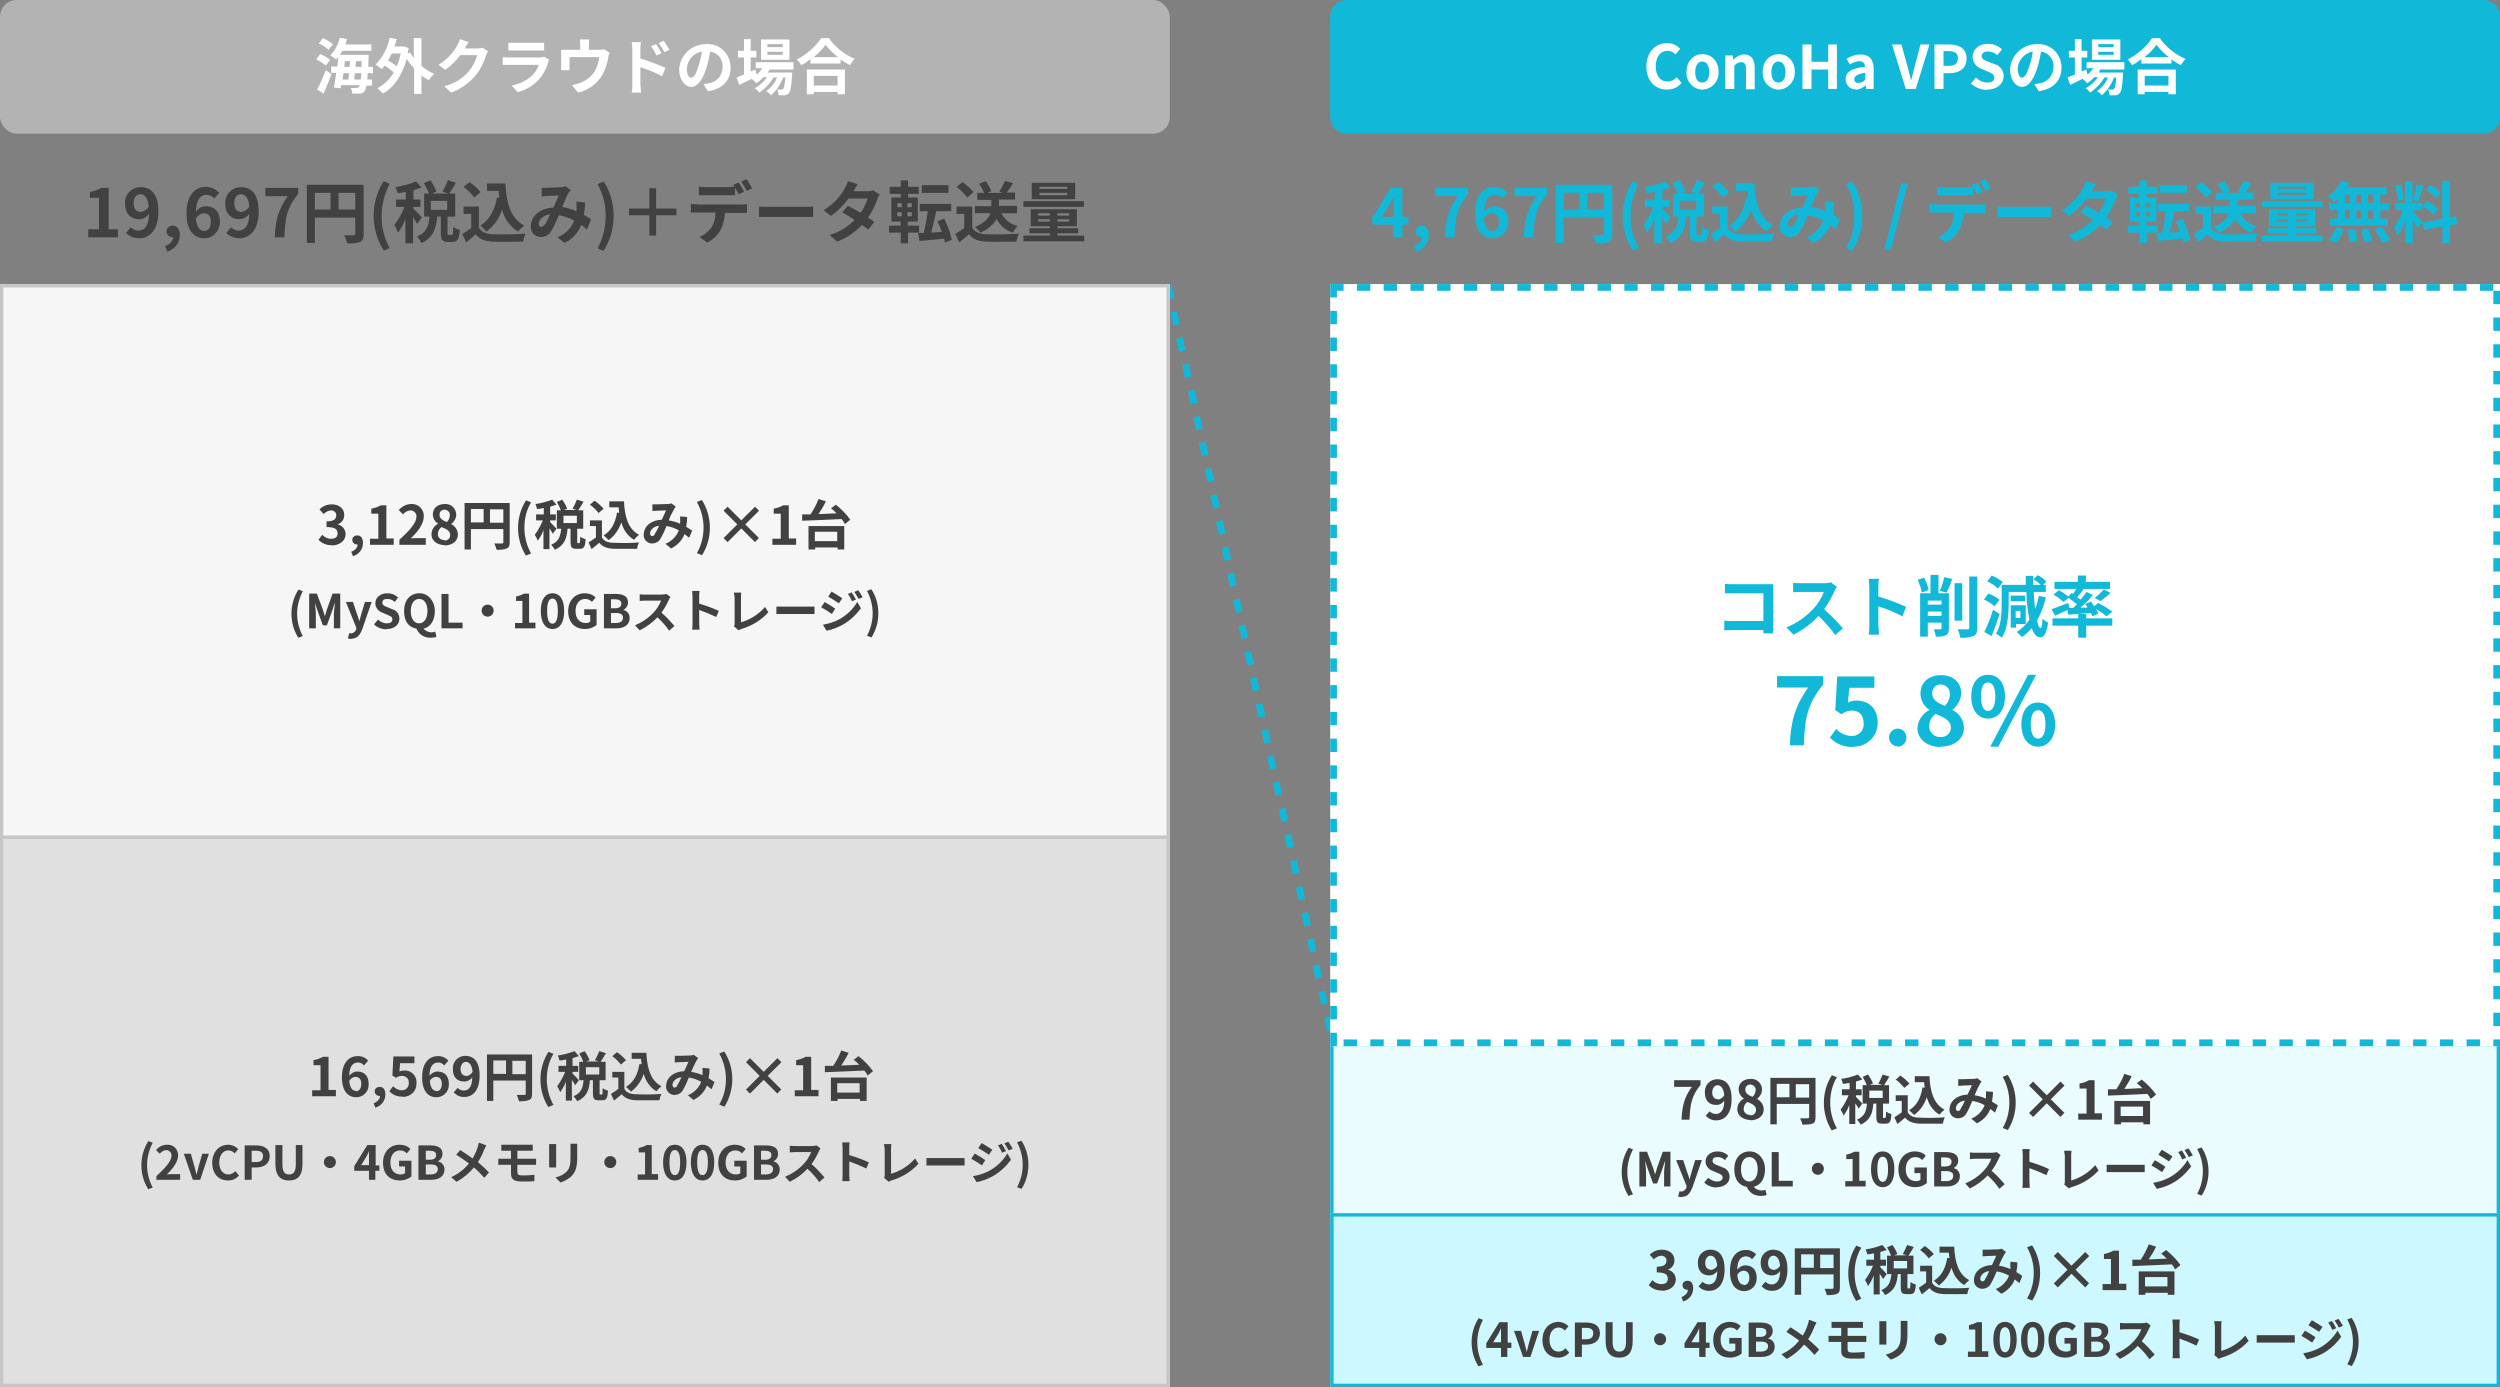
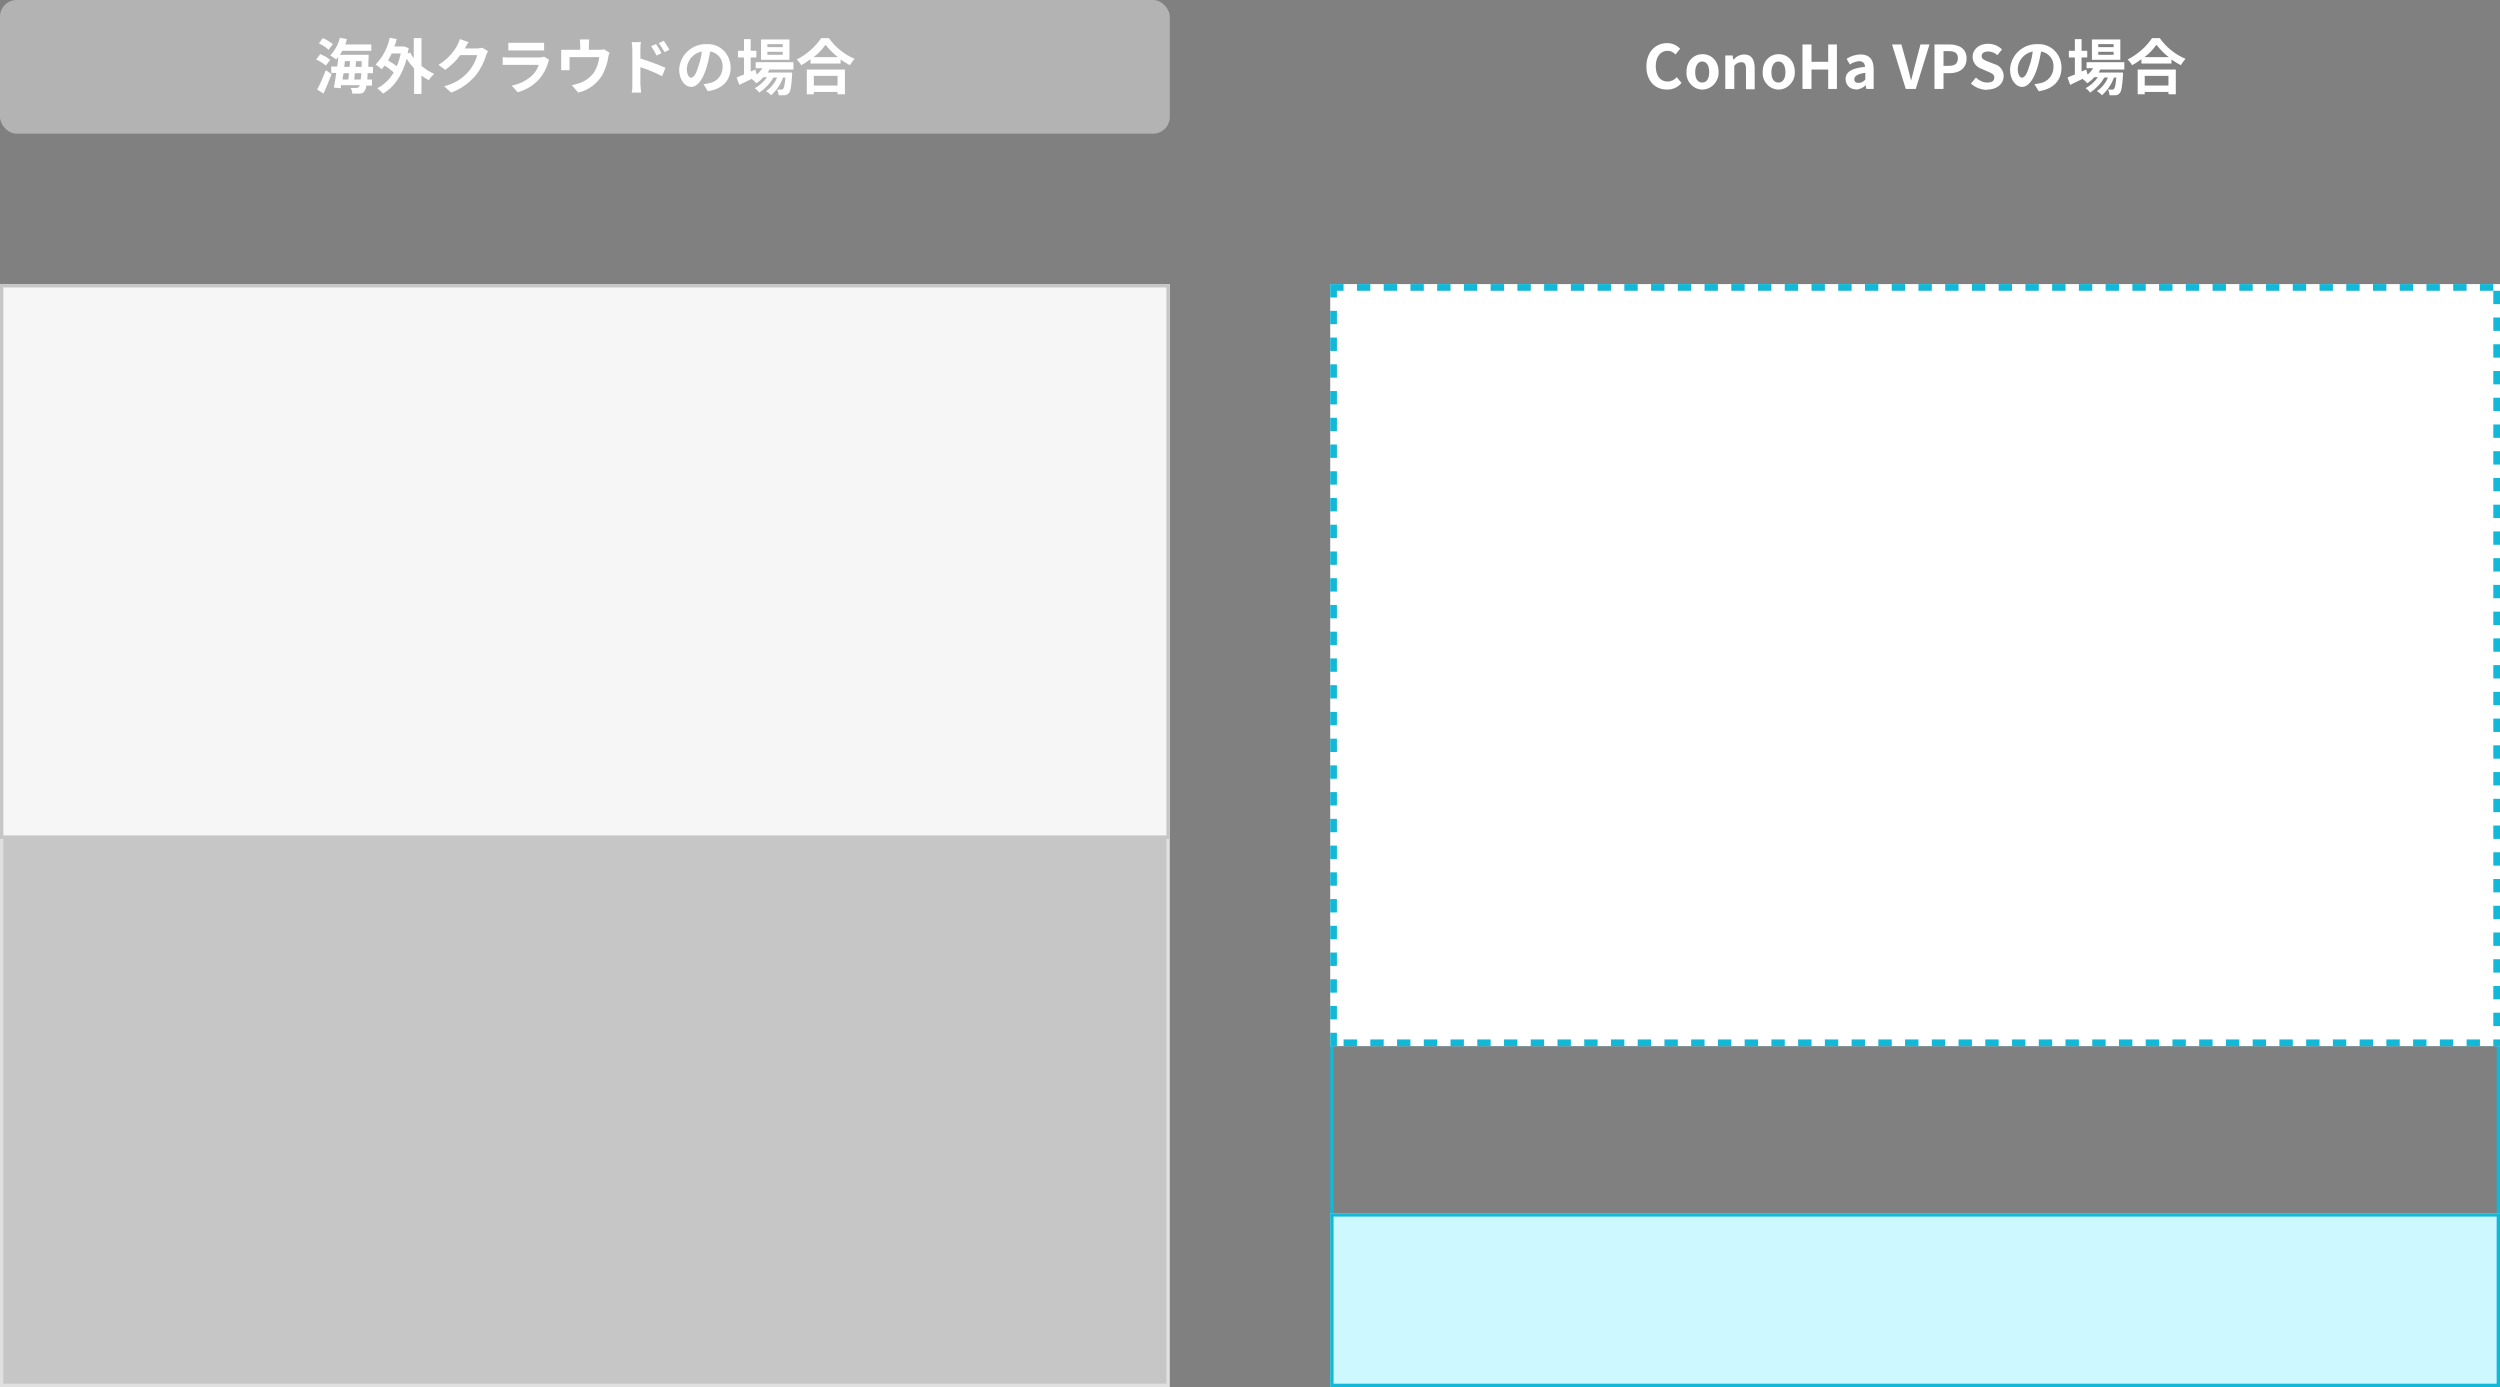
<svg xmlns="http://www.w3.org/2000/svg" viewBox="0 0 748 415" width="748" height="415">
  <rect x="0" y="0" width="748" height="415" fill="#808080" stroke="none" />
  <defs>
    <style>.a{fill:#ebfcff}.b{fill:#e0e0e0}.c{fill:#414141}.d{fill:#f6f6f6}.e{fill:#c6c6c6}.f{fill:#fff}.g{fill:#b3b3b3}.h{fill:#cef8ff}.i{fill:#12b8d7}</style>
  </defs>
-   <path class="i" d="M397,308.5l-.8-3.9,2-.4.8,3.9-2,.4ZM395.3,300.7l-.8-3.9,2-.4.8,3.9-2,.4ZM393.6,292.9l-.8-3.9,2-.4.8,3.9-2,.4ZM391.9,285l-.8-3.9,2-.4.8,3.9-2,.4ZM390.2,277.2l-.8-3.9,2-.4.8,3.9-2,.4ZM388.5,269.4l-.8-3.9,2-.4.8,3.9-2,.4ZM386.8,261.6l-.8-3.9,2-.4.8,3.9-2,.4ZM385.1,253.8l-.8-3.9,2-.4.8,3.9-2,.4ZM383.4,246l-.8-3.9,2-.4.8,3.9-2,.4ZM381.7,238.1l-.9-3.9,2-.4.8,3.9-2,.4ZM380,230.3l-.9-3.9,2-.4.8,3.9-2,.4ZM378.3,222.5l-.9-3.9,2-.4.9,3.9-2,.4ZM376.6,214.7l-.9-3.9,2-.4.9,3.9-2,.4ZM374.9,206.9l-.9-3.9,2-.4.9,3.9-2,.4ZM373.2,199.1l-.9-3.9,2-.4.9,3.9-2,.4ZM371.5,191.2l-.9-3.9,2-.4.9,3.9-2,.4ZM369.8,183.4l-.9-3.9,2-.4.9,3.9-2,.4ZM368.1,175.6l-.9-3.9,2-.4.9,3.9-2,.4ZM366.4,167.8l-.9-3.9,2-.4.9,3.9-2,.4ZM364.7,160l-.9-3.9,2-.4.9,3.9-2,.4ZM363,152.2l-.9-3.9,2-.4.9,3.9-2,.4ZM361.3,144.3l-.9-3.9,2-.4.9,3.9-2,.4ZM359.6,136.5l-.9-3.9,2-.4.9,3.9-2,.4ZM357.9,128.7l-.9-3.9,2-.4.9,3.9-1.9.4ZM356.2,120.9l-.8-3.9,2-.4.9,3.9-2,.4ZM354.5,113.1l-.8-3.9,2-.4.8,3.9-2,.4ZM352.8,105.3l-.9-3.9,2-.4.8,3.9-2,.4ZM351.1,97.4l-.9-3.9,2-.4.8,3.9-1.9.4ZM349.4,89.6l-.9-3.9,2-.4.9,3.9-1.9.4Z" />
  <rect class="d" y="85" width="350" height="166" />
  <rect class="b" y="250" width="350" height="165" />
-   <path class="e" d="M1,86v164h348V86H1M0,85h350v166H0V85ZM1,251v163h348v-163H1M0,250h350v165H0v-165Z" />
-   <rect class="a" x="398" y="312" width="350" height="52" />
+   <path class="e" d="M1,86v164h348V86H1M0,85h350v166H0V85ZM1,251v163h348v-163H1M0,250v165H0v-165Z" />
  <path class="i" d="M399,313v50h348v-50h-348M398,312h350v52h-350v-52Z" />
  <rect class="h" x="398" y="363" width="350" height="52" />
  <path class="i" d="M399,364v50h348v-50h-348M398,363h350v52h-350v-52Z" />
  <rect class="f" x="398" y="85" width="350" height="228" />
  <path class="i" d="M406,85h4v2h-4v-2ZM414,85h4v2h-4v-2ZM422,85h4v2h-4v-2ZM430,85h4v2h-4v-2ZM438,85h4v2h-4v-2ZM446,85h4v2h-4v-2ZM454,85h4v2h-4v-2ZM462,85h4v2h-4v-2ZM470,85h4v2h-4v-2ZM478,85h4v2h-4v-2ZM486,85h4v2h-4v-2ZM494,85h4v2h-4v-2ZM502,85h4v2h-4v-2ZM510,85h4v2h-4v-2ZM518,85h4v2h-4v-2ZM526,85h4v2h-4v-2ZM534,85h4v2h-4v-2ZM542,85h4v2h-4v-2ZM550,85h4v2h-4v-2ZM558,85h4v2h-4v-2ZM566,85h4v2h-4v-2ZM574,85h4v2h-4v-2ZM582,85h4v2h-4v-2ZM590,85h4v2h-4v-2ZM598,85h4v2h-4v-2ZM606,85h4v2h-4v-2ZM614,85h4v2h-4v-2ZM622,85h4v2h-4v-2ZM630,85h4v2h-4v-2ZM638,85h4v2h-4v-2ZM646,85h4v2h-4v-2ZM654,85h4v2h-4v-2ZM662,85h4v2h-4v-2ZM670,85h4v2h-4v-2ZM678,85h4v2h-4v-2ZM686,85h4v2h-4v-2ZM694,85h4v2h-4v-2ZM702,85h4v2h-4v-2ZM710,85h4v2h-4v-2ZM718,85h4v2h-4v-2ZM726,85h4v2h-4v-2ZM734,85h4v2h-4v-2ZM742,85h4v2h2v4h-2v-4h-4v-2ZM746,95h2v4h-2v-4ZM746,103h2v4h-2v-4ZM746,111h2v4h-2v-4ZM746,119h2v4h-2v-4ZM746,127h2v4h-2v-4ZM746,135h2v4h-2v-4ZM746,143h2v4h-2v-4ZM746,151h2v4h-2v-4ZM746,159h2v4h-2v-4ZM746,167h2v4h-2v-4ZM746,175h2v4h-2v-4ZM746,183h2v4h-2v-4ZM746,191h2v4h-2v-4ZM746,199h2v4h-2v-4ZM746,207h2v4h-2v-4ZM746,215h2v4h-2v-4ZM746,223h2v4h-2v-4ZM746,231h2v4h-2v-4ZM746,239h2v4h-2v-4ZM746,247h2v4h-2v-4ZM746,255h2v4h-2v-4ZM746,263h2v4h-2v-4ZM746,271h2v4h-2v-4ZM746,279h2v4h-2v-4ZM746,287h2v4h-2v-4ZM746,295h2v4h-2v-4ZM746,303h2v4h-2v-4ZM746,311h2v2h-2v-2ZM738,311h4v2h-4v-2ZM730,311h4v2h-4v-2ZM722,311h4v2h-4v-2ZM714,311h4v2h-4v-2ZM706,311h4v2h-4v-2ZM698,311h4v2h-4v-2ZM690,311h4v2h-4v-2ZM682,311h4v2h-4v-2ZM674,311h4v2h-4v-2ZM666,311h4v2h-4v-2ZM658,311h4v2h-4v-2ZM650,311h4v2h-4v-2ZM642,311h4v2h-4v-2ZM634,311h4v2h-4v-2ZM626,311h4v2h-4v-2ZM618,311h4v2h-4v-2ZM610,311h4v2h-4v-2ZM602,311h4v2h-4v-2ZM594,311h4v2h-4v-2ZM586,311h4v2h-4v-2ZM578,311h4v2h-4v-2ZM570,311h4v2h-4v-2ZM562,311h4v2h-4v-2ZM554,311h4v2h-4v-2ZM546,311h4v2h-4v-2ZM538,311h4v2h-4v-2ZM530,311h4v2h-4v-2ZM522,311h4v2h-4v-2ZM514,311h4v2h-4v-2ZM506,311h4v2h-4v-2ZM498,311h4v2h-4v-2ZM490,311h4v2h-4v-2ZM482,311h4v2h-4v-2ZM474,311h4v2h-4v-2ZM466,311h4v2h-4v-2ZM458,311h4v2h-4v-2ZM450,311h4v2h-4v-2ZM442,311h4v2h-4v-2ZM434,311h4v2h-4v-2ZM426,311h4v2h-4v-2ZM418,311h4v2h-4v-2ZM410,311h4v2h-4v-2ZM402,311h4v2h-4v-2ZM398,309h2v4h-2v-4ZM398,301h2v4h-2v-4ZM398,293h2v4h-2v-4ZM398,285h2v4h-2v-4ZM398,277h2v4h-2v-4ZM398,269h2v4h-2v-4ZM398,261h2v4h-2v-4ZM398,253h2v4h-2v-4ZM398,245h2v4h-2v-4ZM398,237h2v4h-2v-4ZM398,229h2v4h-2v-4ZM398,221h2v4h-2v-4ZM398,213h2v4h-2v-4ZM398,205h2v4h-2v-4ZM398,197h2v4h-2v-4ZM398,189h2v4h-2v-4ZM398,181h2v4h-2v-4ZM398,173h2v4h-2v-4ZM398,165h2v4h-2v-4ZM398,157h2v4h-2v-4ZM398,149h2v4h-2v-4ZM398,141h2v4h-2v-4ZM398,133h2v4h-2v-4ZM398,125h2v4h-2v-4ZM398,117h2v4h-2v-4ZM398,109h2v4h-2v-4ZM398,101h2v4h-2v-4ZM398,93h2v4h-2v-4ZM398,85h4v2h-2v2h-2v-4Z" />
-   <path class="c" d="M89.3,190.8l1.3-.5c-1.1-2-1.7-4.4-1.7-6.7,0-2.3.6-4.6,1.7-6.7l-1.3-.5c-1.4,2.2-2.1,4.7-2.1,7.2,0,2.6.7,5.1,2.1,7.3ZM92.6,188h1.9v-4.3c0-1-.2-2.4-.3-3.4h0l.8,2.4,1.6,4.4h1.2l1.6-4.4.8-2.4h0c0,1-.3,2.4-.3,3.4v4.3h1.9v-10.4h-2.3l-1.7,4.8c-.2.6-.4,1.3-.6,2h0c-.2-.7-.4-1.4-.6-2l-1.8-4.8h-2.3v10.4ZM105.1,191.1c1.8,0,2.6-1.1,3.3-2.9l2.8-8.1h-2l-1.1,3.6c-.2.7-.4,1.5-.6,2.2h0c-.2-.8-.4-1.5-.7-2.2l-1.2-3.6h-2.1l3.1,7.7v.5c-.3.7-.9,1.2-1.6,1.2-.2,0-.4,0-.5-.1l-.4,1.6c.3.1.7.2,1.1.2ZM115.7,188.2c2.4,0,3.8-1.4,3.8-3.1,0-1.3-.8-2.5-2.1-2.8l-1.4-.6c-.9-.3-1.6-.6-1.6-1.4s.6-1.1,1.5-1.1c.8,0,1.6.3,2.2.9l1-1.3c-.9-.9-2-1.3-3.2-1.3-2.1,0-3.6,1.3-3.6,3,0,1.3.9,2.4,2.1,2.8l1.4.6c.9.4,1.6.6,1.6,1.4s-.6,1.2-1.7,1.2c-1,0-1.9-.5-2.6-1.1l-1.2,1.4c1,1,2.4,1.5,3.8,1.5ZM122.9,182.8c0-2.2,1-3.6,2.5-3.6s2.5,1.3,2.5,3.6-1,3.7-2.5,3.7-2.5-1.4-2.5-3.7h0ZM130.2,189c-.4.1-.7.2-1.1.2-.9,0-1.8-.4-2.4-1.1,2.1-.5,3.4-2.4,3.4-5.3s-1.9-5.3-4.6-5.3-4.6,2-4.6,5.3,1.5,4.9,3.7,5.3c.7,1.7,2.4,2.8,4.3,2.7.6,0,1.2,0,1.7-.3l-.4-1.5ZM132.1,188h6.3v-1.7h-4.2v-8.6h-2.1v10.4ZM144.1,182.7c0,1,.8,1.8,1.8,1.8,1,0,1.8-.8,1.8-1.8,0-1-.8-1.8-1.8-1.8-1,0-1.8.8-1.8,1.8h0ZM154,188h6.2v-1.7h-1.9v-8.7h-1.5c-.7.4-1.6.7-2.4.9v1.3h1.9v6.6h-2.2v1.7ZM165.3,188.2c2.1,0,3.5-1.8,3.5-5.4s-1.4-5.3-3.5-5.3-3.5,1.8-3.5,5.3,1.4,5.4,3.5,5.4ZM165.3,186.6c-.9,0-1.6-.9-1.6-3.8s.7-3.7,1.6-3.7,1.6.8,1.6,3.7-.7,3.8-1.6,3.8h0ZM175.1,188.2c1.2,0,2.4-.4,3.4-1.2v-4.7h-3.7v1.7h1.8v2c-.4.3-.8.4-1.3.4-2,0-3.1-1.4-3.1-3.6s1.2-3.6,2.9-3.6c.8,0,1.5.3,2,.9l1.1-1.3c-.8-.9-2-1.3-3.2-1.3-2.8,0-5,2-5,5.4s2.1,5.3,5,5.3ZM180.7,188h3.7c2.3,0,4-1,4-3.1,0-1.2-.8-2.2-1.9-2.4h0c.9-.5,1.4-1.3,1.4-2.3,0-1.9-1.6-2.5-3.8-2.5h-3.4v10.4ZM182.8,181.9v-2.6h1.2c1.2,0,1.9.4,1.9,1.3s-.6,1.4-1.9,1.4h-1.2ZM182.8,186.4v-3h1.4c1.4,0,2.2.4,2.2,1.4,0,1.1-.8,1.6-2.2,1.6h-1.4ZM199.5,177.7c-.5.1-1,.2-1.5.2h-4.9c-.6,0-1.1,0-1.7-.1v2c.3,0,1.1-.1,1.7-.1h4.7c-.5,1.3-1.2,2.4-2.1,3.4-1.6,1.8-3.6,3.1-5.7,4l1.4,1.5c2-1,3.8-2.3,5.3-3.9,1.3,1.2,2.5,2.5,3.5,4l1.6-1.4c-1.2-1.4-2.5-2.8-3.9-4,.9-1.2,1.6-2.5,2.2-3.8.1-.3.3-.6.5-.9l-1.2-.9ZM215.1,182.8c-1.9-.9-3.9-1.6-5.9-2.2v-2.1c0-.6,0-1.1.1-1.7h-2.2c0,.6.1,1.1.1,1.7v8c0,.7,0,1.3-.1,1.9h2.2c0-.6-.1-1.5-.1-1.9v-4c1.7.6,3.4,1.3,5.1,2.1l.8-1.9ZM221,188.6c.3-.2.5-.3.8-.4,3.1-.9,5.9-2.6,8.1-5l-1-1.6c-1.9,2.2-4.4,3.8-7.2,4.6v-7.3c0-.5,0-1.1.1-1.6h-2.2c0,.5.2,1.1.2,1.6v7.6c0,.3,0,.6-.2.9l1.3,1.1ZM232.3,183.7c.5,0,1.5,0,2.3,0h7.5c.6,0,1.3,0,1.6,0v-2.2c-.4,0-1,0-1.6,0h-7.5c-.7,0-1.8,0-2.3,0v2.2ZM254.9,177.2l-1.2.5c.5.7.9,1.4,1.2,2.2l1.2-.5c-.4-.7-.8-1.5-1.3-2.2ZM256.8,176.6l-1.2.5c.5.7.9,1.4,1.3,2.1l1.2-.5c-.4-.7-.8-1.4-1.3-2.1ZM248.8,177l-1,1.5c.9.5,2.4,1.5,3.2,2l1-1.5c-.7-.5-2.3-1.5-3.2-2ZM246.2,186.9l1.1,1.8c1.6-.3,3.2-.9,4.7-1.7,2.2-1.2,4.1-3,5.6-5l-1.1-1.9c-1.3,2.2-3.2,4-5.4,5.2-1.5.8-3.1,1.3-4.8,1.6ZM246.7,180.2l-1,1.5c.9.5,2.4,1.4,3.2,2l1-1.6c-.7-.5-2.3-1.5-3.2-2ZM260.7,190.8c1.4-2.2,2.1-4.7,2.1-7.3,0-2.6-.7-5.1-2.1-7.2l-1.3.5c1.1,2,1.7,4.4,1.7,6.7,0,2.3-.6,4.7-1.7,6.7l1.3.5ZM99.2,163.2c2.3,0,4.2-1.3,4.2-3.4,0-1.4-1-2.6-2.4-2.9h0c1.2-.4,2-1.5,2-2.8,0-2-1.6-3.2-3.8-3.2-1.3,0-2.6.5-3.6,1.5l1.2,1.4c.6-.6,1.4-1,2.2-1.1.8,0,1.5.5,1.6,1.2,0,0,0,.2,0,.3,0,1.1-.7,1.8-2.9,1.8v1.7c2.6,0,3.3.7,3.3,1.9s-.8,1.6-2,1.6c-1,0-2-.5-2.6-1.2l-1.1,1.5c1,1.1,2.5,1.7,4,1.6ZM105.6,166.4c1.8-.5,3-2.1,3-3.9,0-1.5-.6-2.3-1.7-2.3-.8,0-1.5.5-1.5,1.3,0,0,0,0,0,0,0,.8.6,1.4,1.4,1.4,0,0,0,0,.1,0h.1c0,.9-.7,1.7-1.9,2.2l.5,1.3ZM110.7,163h7.1v-1.9h-2.2v-9.9h-1.7c-.8.5-1.8.8-2.8,1v1.5h2.1v7.5h-2.5v1.9ZM119.5,163h7.9v-2h-2.6c-.5,0-1.3,0-1.9.1,2.2-2.1,3.9-4.4,3.9-6.6.1-1.9-1.4-3.6-3.3-3.7-.1,0-.3,0-.4,0-1.5,0-2.8.7-3.8,1.8l1.3,1.3c.5-.7,1.3-1.1,2.2-1.2.9,0,1.7.7,1.8,1.6,0,.1,0,.2,0,.3,0,1.8-1.9,4-5.1,6.9v1.4ZM133,163.2c2.4,0,4-1.4,4-3.2,0-1.4-.8-2.6-2-3.2h0c.9-.7,1.5-1.7,1.5-2.8,0-1.7-1.3-3.1-3-3.2-.1,0-.3,0-.4,0-2.1,0-3.6,1.2-3.6,3.1,0,1.1.6,2.2,1.6,2.8h0c-1.2.6-2,1.8-2,3.2,0,1.9,1.7,3.2,4,3.2ZM133.7,156.2c-1.2-.5-2.2-1-2.2-2.2,0-.8.5-1.4,1.3-1.5,0,0,.1,0,.2,0,.8,0,1.5.6,1.6,1.4,0,0,0,.1,0,.2,0,.7-.3,1.5-.8,2ZM133,161.6c-1,0-1.9-.6-2-1.6,0,0,0,0,0-.1,0-.9.4-1.7,1.1-2.2,1.5.6,2.6,1.1,2.6,2.4,0,.9-.7,1.6-1.5,1.6,0,0-.1,0-.2,0ZM146.6,156.4v-4h4v4h-4ZM140.9,152.3h3.8v4h-3.8v-4ZM152.5,150.5h-13.5v13.9h1.9v-6.1h9.7v3.9c0,.3-.1.4-.4.4-.3,0-1.4,0-2.3,0,.3.6.5,1.2.7,1.9,1,0,2.1,0,3-.4.7-.3.9-.8.9-1.9v-11.7ZM157.4,166.2l1.5-.6c-1.3-2.3-2-5-2-7.7,0-2.7.6-5.3,2-7.6l-1.5-.6c-1.6,2.5-2.4,5.3-2.4,8.3,0,2.9.8,5.8,2.4,8.3h0ZM166.6,158.3c-.3-.4-1.6-1.7-2-2.1v-.5h1.7v-1.8h-1.7v-2.3c.6-.2,1.3-.4,1.9-.6l-1.3-1.5c-1.6.6-3.3,1.1-5,1.3.2.5.4,1,.5,1.5.6,0,1.3-.2,2-.3v1.9h-2.3v1.8h2c-.6,1.5-1.4,3-2.4,4.3.4.6.7,1.2.9,1.8.7-1,1.3-2,1.7-3.2v5.7h1.8v-6.2c.4.5.7,1.1,1,1.6l1.1-1.5ZM172.6,156.5h-4v-2.2h4v2.2ZM172.9,162.5c-.2,0-.2,0-.2-.5v-3.8h1.8v-5.5h-1.5c.5-.7,1-1.6,1.6-2.6l-2-.6c-.4.9-.8,1.9-1.3,2.7l1.2.4h-3.8l1-.4c-.4-1-.9-1.9-1.5-2.7l-1.6.7c.5.8.9,1.6,1.2,2.5h-1.2v5.5h1.3c-.2,2.1-.6,3.8-3,4.8.4.4.8.9,1.1,1.5,2.9-1.3,3.6-3.5,3.8-6.3h.9v3.8c0,1.7.3,2.2,1.7,2.2h1.1c1.2,0,1.6-.6,1.7-2.9-.6-.1-1.1-.4-1.6-.7,0,1.7-.1,1.9-.3,1.9h-.5ZM184.6,153.4c-.5,3.1-1.7,5.4-4,6.8.5.4,1,.9,1.5,1.4,1.8-1.3,3.1-3.2,3.8-5.3.6,2.2,1.9,4.1,3.8,5.2.4-.5.9-1,1.5-1.5-3.3-1.7-4.3-5.5-4.5-10h-4.4v1.8h2.8c0,.5.1,1.1.2,1.6h-.6ZM180.6,152.2c-.8-.9-1.7-1.7-2.7-2.4l-1.4,1.2c1,.7,1.9,1.6,2.6,2.5l1.5-1.3ZM180.2,155.7h-3.7v1.7h1.8v3.4c-.7.5-1.4,1-2.2,1.5l.9,2c.9-.7,1.6-1.3,2.3-1.9,1,1.2,2.3,1.7,4.3,1.8,1.9,0,5.1,0,7,0,.1-.7.3-1.3.6-1.9-2.1.2-5.7.2-7.6.1-1.7,0-2.9-.5-3.5-1.6v-5ZM195.9,159.9c-.3.4-.5.5-.8.5s-.6-.3-.6-.8c0-1,1-2.1,2.7-2.3-.4.9-.8,1.7-1.3,2.5ZM207,158.7c-.5-.3-1-.7-1.7-1.1.2-1,.3-2,.3-2.9l-2.1-.2c0,.6,0,1.2,0,1.7,0,.2,0,.4,0,.5-1.1-.5-2.2-.8-3.4-1,.4-1.2,1-2.3,1.6-3.4.1-.2.3-.5.5-.7l-1.3-1c-.3.1-.7.2-1.1.2-.7,0-2.4.1-3.3.1-.4,0-.9,0-1.3,0v2c.5,0,1-.1,1.4-.1.7,0,2.1-.1,2.7-.1-.4.8-.8,1.8-1.3,2.8-3.2.1-5.4,2-5.4,4.5-.1,1.3.9,2.4,2.2,2.6,0,0,.2,0,.3,0,1,0,2-.5,2.5-1.4.7-1.2,1.3-2.5,1.8-3.8,1.3.2,2.6.6,3.7,1.3-.7,1.8-2.2,3.3-4,4l1.7,1.4c1.8-.9,3.3-2.4,4-4.3.5.4.9.7,1.4,1.1l.9-2.2ZM210,166.2c1.6-2.5,2.4-5.4,2.4-8.3,0-2.9-.8-5.8-2.4-8.3l-1.5.6c1.3,2.3,2,5,2,7.6,0,2.7-.6,5.3-2,7.7l1.5.6ZM227.1,161l-4.1-4.1,4.1-4.1-1.2-1.2-4.1,4.1-4.1-4.1-1.2,1.2,4.1,4.1-4.1,4.1,1.2,1.2,4.1-4.1,4.1,4.1,1.1-1.2ZM231.1,163h7.1v-1.9h-2.2v-9.9h-1.7c-.8.5-1.8.8-2.8,1v1.5h2.1v7.5h-2.5v1.9ZM250.5,159.1v2.8h-6.7v-2.8h6.7ZM241.9,164.4h2v-.6h6.7v.6h2v-7h-10.7v7ZM248.8,152.2c.5.4,1,.9,1.5,1.4-1.8,0-3.7.2-5.4.2.8-1.2,1.6-2.5,2.2-3.8l-2.2-.7c-.6,1.6-1.4,3.1-2.4,4.6-.9,0-1.7,0-2.5,0v1.9c3.1-.1,7.6-.3,11.8-.5.4.5.7.9,1,1.5l1.6-1.3c-1.2-1.7-2.7-3.2-4.3-4.5l-1.5,1.1ZM44.4,355.8l1.3-.5c-1.1-2-1.7-4.4-1.7-6.7,0-2.3.6-4.6,1.7-6.7l-1.3-.5c-1.4,2.2-2.1,4.7-2.1,7.2,0,2.6.7,5.1,2.1,7.3ZM47,353h6.9v-1.7h-2.3c-.5,0-1.2,0-1.7.1,1.9-1.8,3.4-3.9,3.4-5.7,0-1.7-1.2-3.1-2.9-3.2-.1,0-.3,0-.4,0-1.3,0-2.5.6-3.3,1.6l1.1,1.1c.5-.6,1.1-1,1.9-1.1.8,0,1.5.6,1.6,1.4,0,0,0,.2,0,.3,0,1.6-1.7,3.5-4.5,6.1v1.2ZM57.5,353h2.4l2.6-7.8h-2l-1.1,3.9c-.2.8-.4,1.6-.6,2.4h0c-.2-.8-.4-1.6-.6-2.4l-1.1-3.9h-2.1l2.7,7.8ZM68.2,353.2c1.3,0,2.5-.5,3.3-1.5l-1.1-1.3c-.5.6-1.3,1-2.1,1-1.6,0-2.7-1.4-2.7-3.6s1.2-3.6,2.7-3.6c.7,0,1.4.3,1.9.9l1.1-1.3c-.8-.8-1.9-1.3-3-1.3-2.6,0-4.8,2-4.8,5.4,0,3.5,2.1,5.3,4.7,5.3h0ZM73.2,353h2.1v-3.7h1.4c2.2,0,4-1.1,4-3.4s-1.8-3.2-4.1-3.2h-3.4v10.4ZM75.3,347.7v-3.4h1.2c1.4,0,2.2.4,2.2,1.6s-.7,1.8-2.1,1.8h-1.2ZM86.5,353.2c2.5,0,4-1.4,4-4.9v-5.7h-2v5.9c0,2.2-.8,2.9-2,2.9s-2-.7-2-2.9v-5.9h-2.1v5.7c0,3.4,1.5,4.9,4,4.9ZM96.9,347.7c0,1,.8,1.8,1.8,1.8,1,0,1.8-.8,1.8-1.8,0-1-.8-1.8-1.8-1.8-1,0-1.8.8-1.8,1.8h0ZM108,348.7l1.6-2.6c.3-.6.6-1.1.8-1.7h0c0,.6,0,1.5,0,2.1v2.1h-2.4ZM113.6,348.7h-1.2v-6.1h-2.5l-3.9,6.3v1.4h4.4v2.7h1.9v-2.7h1.2v-1.6ZM119.7,353.2c1.2,0,2.4-.4,3.4-1.2v-4.7h-3.7v1.7h1.8v2c-.4.3-.8.4-1.3.4-2,0-3.1-1.4-3.1-3.6s1.2-3.6,2.9-3.6c.8,0,1.5.3,2,.9l1.1-1.3c-.8-.9-2-1.3-3.2-1.3-2.8,0-5,2-5,5.4,0,3.5,2.1,5.3,5,5.3ZM125.3,353h3.7c2.3,0,4-1,4-3.1,0-1.2-.8-2.2-2-2.4h0c.9-.5,1.4-1.3,1.4-2.3,0-1.9-1.6-2.5-3.8-2.5h-3.4v10.4ZM127.4,346.9v-2.6h1.2c1.2,0,1.9.4,1.9,1.3s-.6,1.4-1.9,1.4h-1.2ZM127.4,351.4v-3h1.4c1.4,0,2.2.4,2.2,1.4s-.8,1.6-2.2,1.6h-1.4ZM143.2,342c0,.4-.2.9-.3,1.3-.4,1.2-.9,2.3-1.5,3.3-1.1-.8-2.6-1.8-3.7-2.5l-1.2,1.4c1.3.8,2.6,1.7,3.8,2.6-1.4,1.8-3.3,3.2-5.3,4.1l1.6,1.4c2-1.1,3.8-2.6,5.2-4.3,1.1.9,2.1,2,3.1,3.1l1.4-1.6c-1-1.1-2.2-2.1-3.3-3.1.8-1.2,1.4-2.5,1.9-3.8.2-.4.4-.8.6-1.2l-2.1-.8ZM154.8,348.5h4.3c.3,0,.9,0,1.3,0v-1.8c-.4,0-1.1,0-1.4,0h-4.2v-2.4h3.3c.5,0,.9,0,1.3,0v-1.8c-.4,0-.8,0-1.3,0h-6.7c-.5,0-1,0-1.4,0v1.8c.4,0,.9,0,1.4,0h1.5v2.4h-2.3c-.4,0-1.1,0-1.5,0v1.8c.4,0,1.1,0,1.5,0h2.3v2.7c0,1.4.6,2.3,3.2,2.3s2.9,0,3.8-.1v-1.9c-1,.1-2.2.2-3.5.2s-1.6-.3-1.6-1v-2.1ZM164.3,342.3c0,.4,0,.7,0,1.1v4.7c0,.4,0,1,0,1.2h2.1c0-.3,0-.9,0-1.2v-4.7c0-.4,0-.8,0-1.1h-2.1ZM170.7,342.1c0,.5,0,.9,0,1.4v2.7c0,2.2-.2,3.2-1.1,4.3-.9.9-2.1,1.5-3.4,1.8l1.5,1.5c1.3-.4,2.5-1.1,3.4-2,1-1.1,1.6-2.4,1.6-5.4v-2.8c0-.6,0-1,0-1.4h-2.1ZM180.8,347.7c0,1,.8,1.8,1.8,1.8,1,0,1.8-.8,1.8-1.8,0-1-.8-1.8-1.8-1.8-1,0-1.8.8-1.8,1.8ZM190.7,353h6.2v-1.7h-1.9v-8.7h-1.5c-.7.4-1.6.7-2.4.9v1.3h1.9v6.6h-2.2v1.7ZM201.9,353.2c2.1,0,3.5-1.8,3.5-5.4s-1.4-5.3-3.5-5.3-3.5,1.8-3.5,5.3,1.4,5.4,3.5,5.4ZM201.9,351.6c-.9,0-1.6-.9-1.6-3.8s.7-3.7,1.6-3.7,1.6.8,1.6,3.7-.7,3.8-1.6,3.8h0ZM210.2,353.2c2.1,0,3.5-1.8,3.5-5.4s-1.4-5.3-3.5-5.3-3.5,1.8-3.5,5.3,1.4,5.4,3.5,5.4ZM210.2,351.6c-.9,0-1.6-.9-1.6-3.8s.7-3.7,1.6-3.7,1.6.8,1.6,3.7-.7,3.8-1.6,3.8h0ZM220,353.2c1.2,0,2.4-.4,3.4-1.2v-4.7h-3.7v1.7h1.8v2c-.4.3-.8.4-1.3.4-2,0-3.1-1.4-3.1-3.6s1.2-3.6,2.9-3.6c.8,0,1.5.3,2,.9l1.1-1.3c-.8-.9-2-1.3-3.2-1.3-2.8,0-5,2-5,5.4,0,3.5,2.1,5.3,5,5.3ZM225.6,353h3.7c2.3,0,4-1,4-3.1,0-1.2-.8-2.2-1.9-2.4h0c.9-.5,1.4-1.3,1.4-2.3,0-1.9-1.6-2.5-3.8-2.5h-3.4v10.4ZM227.7,346.9v-2.6h1.2c1.2,0,1.9.4,1.9,1.3s-.6,1.4-1.9,1.4h-1.2ZM227.7,351.4v-3h1.4c1.4,0,2.2.4,2.2,1.4s-.8,1.6-2.2,1.6h-1.4ZM244.4,342.7c-.5.1-1,.2-1.5.2h-4.9c-.6,0-1.1,0-1.7-.1v2c.3,0,1.1-.1,1.7-.1h4.7c-.5,1.3-1.2,2.4-2.1,3.4-1.6,1.8-3.6,3.1-5.7,4l1.4,1.5c2-1,3.8-2.3,5.3-3.9,1.3,1.2,2.5,2.5,3.5,4l1.6-1.4c-1.2-1.4-2.5-2.8-3.9-4,.9-1.2,1.6-2.5,2.2-3.8.1-.3.3-.6.5-.9l-1.2-.9ZM260,347.8c-1.9-.9-3.9-1.6-5.9-2.2v-2.1c0-.6,0-1.1.1-1.7h-2.2c0,.6.1,1.1.1,1.7v8c0,.7,0,1.3-.1,1.9h2.2c0-.6-.1-1.5-.1-1.9v-4c1.7.6,3.4,1.3,5.1,2.1l.8-1.9ZM265.9,353.6c.3-.2.5-.3.8-.4,3.1-.9,5.9-2.6,8.1-5l-1-1.6c-1.9,2.2-4.4,3.8-7.2,4.6v-7.3c0-.5,0-1.1.1-1.6h-2.2c0,.5.2,1.1.2,1.6v7.6c0,.3,0,.6-.2.9l1.3,1.1ZM277.2,348.7c.5,0,1.5,0,2.3,0h7.5c.6,0,1.3,0,1.6,0v-2.2c-.4,0-1,0-1.6,0h-7.5c-.7,0-1.8,0-2.3,0v2.2ZM299.8,342.2l-1.2.5c.5.7.9,1.4,1.2,2.2l1.2-.5c-.4-.7-.8-1.5-1.3-2.2ZM301.7,341.6l-1.2.5c.5.7.9,1.4,1.3,2.1l1.2-.5c-.4-.7-.8-1.4-1.3-2.1ZM293.7,342l-1,1.5c.9.5,2.4,1.5,3.2,2l1-1.5c-.7-.5-2.3-1.5-3.2-2ZM291.1,351.9l1.1,1.8c1.6-.3,3.2-.9,4.7-1.7,2.2-1.2,4.1-3,5.6-5l-1.1-1.9c-1.3,2.2-3.2,4-5.4,5.2-1.5.8-3.1,1.3-4.8,1.6ZM291.6,345.2l-1,1.5c.9.5,2.4,1.4,3.2,2l1-1.6c-.7-.5-2.3-1.5-3.2-2ZM305.6,355.8c1.4-2.2,2.1-4.7,2.1-7.3,0-2.6-.7-5.1-2.1-7.2l-1.3.5c1.1,2,1.7,4.4,1.7,6.7,0,2.3-.6,4.7-1.7,6.7l1.3.5ZM93.4,328h7.1v-1.9h-2.2v-9.9h-1.7c-.8.5-1.8.8-2.8,1v1.5h2.1v7.5h-2.5v1.9ZM106.5,326.4c-1,0-1.8-.8-2-3,.4-.7,1.1-1.2,1.9-1.2,1,0,1.7.7,1.7,2.1s-.7,2.2-1.6,2.2ZM110.1,317.3c-.8-.9-2-1.4-3.2-1.3-2.4,0-4.6,1.9-4.6,6.3s2,6,4.3,6c2,0,3.7-1.6,3.7-3.7,0,0,0-.2,0-.3,0-2.5-1.4-3.7-3.4-3.7-1,0-1.8.5-2.4,1.3,0-3,1.2-4,2.6-4,.7,0,1.4.3,1.8.9l1.2-1.4ZM112.3,331.4c1.8-.5,3-2.1,3-3.9,0-1.5-.6-2.3-1.7-2.3-.8,0-1.5.5-1.5,1.3,0,0,0,0,0,0,0,.8.6,1.4,1.4,1.4,0,0,0,0,.1,0h.1c0,.9-.7,1.7-1.9,2.2l.5,1.3ZM120.5,328.2c2.2,0,4.1-1.6,4.1-3.8,0-.1,0-.2,0-.3.2-1.9-1.2-3.6-3.1-3.8-.2,0-.4,0-.6,0-.5,0-1,.1-1.4.3l.2-2.5h4.3v-2h-6.3l-.3,5.7,1.1.7c.5-.4,1.1-.6,1.8-.6,1.1,0,2,.8,2,1.8,0,.1,0,.2,0,.3.1,1.1-.7,2.1-1.8,2.2-.1,0-.2,0-.3,0-1,0-1.9-.5-2.6-1.2l-1.1,1.5c1,1.1,2.5,1.7,4,1.6ZM130.6,326.4c-1,0-1.8-.8-2-3,.4-.7,1.1-1.2,1.9-1.2,1,0,1.7.7,1.7,2.1s-.7,2.2-1.6,2.2ZM134.1,317.3c-.8-.9-2-1.4-3.2-1.3-2.4,0-4.6,1.9-4.6,6.3s2,6,4.3,6c2,0,3.7-1.6,3.7-3.7,0,0,0-.2,0-.3,0-2.5-1.4-3.7-3.4-3.7-.9,0-1.8.5-2.4,1.3,0-3,1.2-4,2.6-4,.7,0,1.4.3,1.8.9l1.2-1.4ZM139.5,321.9c-1,0-1.7-.7-1.7-2s.7-2.2,1.6-2.2,1.8.8,2,3c-.4.7-1.1,1.2-2,1.3ZM135.8,326.9c.9.9,2,1.4,3.2,1.3,2.4,0,4.5-1.9,4.5-6.4s-2-5.9-4.3-5.9c-2,0-3.7,1.6-3.7,3.7,0,0,0,.2,0,.3,0,2.5,1.4,3.7,3.4,3.7,1,0,1.9-.5,2.4-1.3,0,3-1.2,4-2.5,4-.7,0-1.4-.3-1.9-.8l-1.2,1.4ZM153.3,321.4v-4h4v4h-4ZM147.6,317.3h3.8v4h-3.8v-4ZM159.2,315.5h-13.5v13.9h1.9v-6.1h9.7v3.9c0,.3-.1.4-.4.4-.3,0-1.4,0-2.3,0,.3.6.5,1.2.7,1.9,1,0,2.1,0,3-.4.7-.3.9-.8.9-1.9v-11.7ZM164.1,331.2l1.5-.6c-1.3-2.3-2-5-2-7.7,0-2.7.6-5.3,2-7.6l-1.5-.6c-1.6,2.5-2.4,5.3-2.4,8.3,0,2.9.8,5.8,2.4,8.3h0ZM173.3,323.3c-.3-.4-1.6-1.7-2-2.1v-.5h1.7v-1.8h-1.7v-2.3c.6-.2,1.3-.4,1.9-.6l-1.3-1.5c-1.6.6-3.3,1.1-5,1.3.2.5.4,1,.5,1.5.6,0,1.3-.2,2-.3v1.9h-2.3v1.8h2c-.6,1.5-1.4,3-2.4,4.3.4.6.7,1.2.9,1.8.7-1,1.3-2,1.7-3.2v5.7h1.8v-6.2c.4.5.7,1.1,1,1.6l1.1-1.5ZM179.3,321.5h-4v-2.2h4v2.2ZM179.6,327.5c-.2,0-.2,0-.2-.5v-3.8h1.8v-5.5h-1.5c.5-.7,1-1.6,1.6-2.6l-2-.6c-.4.9-.8,1.9-1.3,2.7l1.2.4h-3.8l1-.4c-.4-1-.9-1.9-1.5-2.7l-1.6.7c.5.8.9,1.6,1.2,2.5h-1.2v5.5h1.3c-.2,2.1-.6,3.8-3,4.8.4.4.8.9,1.1,1.5,2.9-1.3,3.6-3.5,3.8-6.3h.9v3.8c0,1.7.3,2.2,1.7,2.2h1.1c1.2,0,1.6-.6,1.7-2.9-.6-.1-1.1-.4-1.6-.7,0,1.7,0,1.9-.3,1.9h-.5ZM191.3,318.4c-.5,3.1-1.7,5.4-4,6.8.5.4,1,.9,1.5,1.4,1.8-1.3,3.1-3.2,3.8-5.3.6,2.2,1.9,4.1,3.8,5.2.4-.5.9-1,1.5-1.5-3.3-1.7-4.3-5.5-4.5-10h-4.4v1.8h2.8c0,.5.1,1.1.2,1.6h-.6ZM187.3,317.2c-.8-.9-1.7-1.7-2.7-2.4l-1.4,1.2c1,.7,1.8,1.6,2.6,2.5l1.5-1.3ZM186.9,320.7h-3.7v1.7h1.8v3.4c-.7.5-1.4,1-2.2,1.5l.9,2c.9-.7,1.6-1.3,2.3-1.9,1,1.2,2.4,1.7,4.3,1.8,1.9,0,5.1,0,7,0,.1-.7.3-1.3.6-1.9-2.1.2-5.7.2-7.6.1-1.7,0-2.9-.5-3.5-1.6v-5ZM202.6,324.9c-.3.4-.5.5-.8.5s-.6-.3-.6-.8c0-1,1-2.1,2.7-2.3-.4.9-.8,1.7-1.3,2.5ZM213.7,323.7c-.5-.3-1-.7-1.7-1.1.2-1,.3-2,.3-2.9l-2.1-.2c0,.6,0,1.2,0,1.7,0,.2,0,.4,0,.5-1.1-.5-2.2-.8-3.4-1,.5-1.2,1-2.3,1.6-3.4.1-.2.3-.5.5-.7l-1.3-1c-.3.1-.7.2-1.1.2-.7,0-2.4.1-3.3.1-.4,0-.9,0-1.3,0v2c.5,0,1-.1,1.4-.1.7,0,2.1-.1,2.7-.1-.4.8-.8,1.8-1.3,2.8-3.2.1-5.4,2-5.4,4.5-.1,1.3.9,2.4,2.2,2.6,0,0,.2,0,.3,0,1,0,2-.5,2.5-1.4.7-1.2,1.3-2.5,1.8-3.8,1.3.2,2.6.6,3.7,1.3-.7,1.8-2.2,3.3-4,4l1.7,1.4c1.8-.9,3.3-2.4,4-4.3.5.4.9.7,1.4,1.1l.9-2.2ZM216.7,331.2c1.6-2.5,2.4-5.4,2.4-8.3,0-2.9-.8-5.8-2.4-8.3l-1.5.6c1.3,2.3,2,5,2,7.6,0,2.7-.6,5.3-2,7.7l1.5.6ZM233.8,326l-4.1-4.1,4.1-4.1-1.2-1.2-4.1,4.1-4.1-4.1-1.2,1.2,4.1,4.1-4.1,4.1,1.2,1.2,4.1-4.1,4.1,4.1,1.1-1.2ZM237.8,328h7.1v-1.9h-2.2v-9.9h-1.7c-.8.5-1.8.8-2.8,1v1.5h2.1v7.5h-2.5v1.9ZM257.2,324.1v2.8h-6.7v-2.8h6.7ZM248.6,329.4h2v-.6h6.7v.6h2v-7h-10.7v7ZM255.6,317.2c.5.4,1,.9,1.5,1.4-1.8,0-3.7.2-5.4.2.8-1.2,1.6-2.5,2.2-3.8l-2.2-.7c-.6,1.6-1.4,3.1-2.4,4.6-.9,0-1.7,0-2.5,0v1.9c3.1-.1,7.6-.3,11.8-.5.4.5.7.9,1,1.5l1.6-1.3c-1.2-1.7-2.7-3.2-4.3-4.5l-1.5,1.1ZM487.3,357.8l1.3-.5c-1.1-2-1.7-4.4-1.7-6.7,0-2.3.6-4.6,1.7-6.7l-1.3-.5c-1.4,2.2-2.1,4.7-2.1,7.2,0,2.6.7,5.1,2.1,7.3ZM490.6,355h1.9v-4.3c0-1-.2-2.4-.3-3.4h0l.8,2.4,1.6,4.4h1.2l1.6-4.4.8-2.4h0c0,1-.3,2.4-.3,3.4v4.3h1.9v-10.4h-2.3l-1.7,4.8c-.2.6-.4,1.3-.6,2h0c-.2-.7-.4-1.4-.6-2l-1.8-4.8h-2.3v10.4ZM503.1,358.1c1.8,0,2.6-1.1,3.3-2.9l2.8-8.1h-2l-1.1,3.6c-.2.7-.4,1.5-.6,2.2h0c-.2-.8-.4-1.5-.7-2.2l-1.2-3.6h-2.1l3.1,7.7v.5c-.3.7-.9,1.2-1.6,1.2-.2,0-.4,0-.5-.1l-.4,1.6c.3.1.7.2,1.1.2ZM513.7,355.2c2.4,0,3.8-1.4,3.8-3.1,0-1.3-.8-2.5-2.1-2.8l-1.4-.6c-.9-.3-1.6-.6-1.6-1.4s.6-1.1,1.5-1.1c.8,0,1.6.3,2.2.9l1-1.3c-.9-.9-2-1.3-3.2-1.3-2.1,0-3.6,1.3-3.6,3,0,1.3.9,2.4,2.1,2.8l1.4.6c.9.4,1.6.6,1.6,1.4s-.6,1.2-1.7,1.2c-1,0-1.9-.5-2.6-1.1l-1.2,1.4c1,1,2.4,1.5,3.8,1.5ZM520.9,349.8c0-2.2,1-3.6,2.5-3.6s2.5,1.3,2.5,3.6-1,3.7-2.5,3.7-2.5-1.4-2.5-3.7h0ZM528.2,356c-.4.1-.7.2-1.1.2-.9,0-1.8-.4-2.4-1.1,2.1-.5,3.4-2.4,3.4-5.3s-1.9-5.3-4.6-5.3-4.6,2-4.6,5.3,1.5,4.9,3.7,5.3c.7,1.7,2.4,2.8,4.3,2.7.6,0,1.2,0,1.7-.3l-.4-1.5ZM530.1,355h6.3v-1.7h-4.2v-8.6h-2.1v10.4ZM542.1,349.7c0,1,.8,1.8,1.8,1.8,1,0,1.8-.8,1.8-1.8,0-1-.8-1.8-1.8-1.8-1,0-1.8.8-1.8,1.8h0ZM552,355h6.2v-1.7h-1.9v-8.7h-1.5c-.7.4-1.6.7-2.4.9v1.3h1.9v6.6h-2.2v1.7ZM563.3,355.2c2.1,0,3.5-1.8,3.5-5.4s-1.4-5.3-3.5-5.3-3.5,1.8-3.5,5.3,1.4,5.4,3.5,5.4ZM563.3,353.6c-.9,0-1.6-.9-1.6-3.8s.7-3.7,1.6-3.7,1.6.8,1.6,3.7-.7,3.8-1.6,3.8h0ZM573.1,355.2c1.2,0,2.4-.4,3.4-1.2v-4.7h-3.7v1.7h1.8v2c-.4.3-.8.4-1.3.4-2,0-3.1-1.4-3.1-3.6s1.2-3.6,2.9-3.6c.8,0,1.5.3,2,.9l1.1-1.3c-.8-.9-2-1.3-3.2-1.3-2.8,0-5,2-5,5.4s2.1,5.3,5,5.3ZM578.7,355h3.7c2.3,0,4-1,4-3.1,0-1.2-.8-2.2-1.9-2.4h0c.9-.5,1.4-1.3,1.4-2.3,0-1.9-1.6-2.5-3.8-2.5h-3.4v10.4ZM580.8,348.9v-2.6h1.2c1.2,0,1.9.4,1.9,1.3s-.6,1.4-1.9,1.4h-1.2ZM580.8,353.4v-3h1.4c1.4,0,2.2.4,2.2,1.4,0,1.1-.8,1.6-2.2,1.6h-1.4ZM597.5,344.7c-.5.1-1,.2-1.5.2h-4.9c-.6,0-1.1,0-1.7-.1v2c.3,0,1.1-.1,1.7-.1h4.7c-.5,1.3-1.2,2.4-2.1,3.4-1.6,1.8-3.6,3.1-5.7,4l1.4,1.5c2-1,3.8-2.3,5.3-3.9,1.3,1.2,2.5,2.5,3.5,4l1.6-1.4c-1.2-1.4-2.5-2.8-3.9-4,.9-1.2,1.6-2.5,2.2-3.8.1-.3.3-.6.5-.9l-1.2-.9ZM613.1,349.8c-1.9-.9-3.9-1.6-5.9-2.2v-2.1c0-.6,0-1.1.1-1.7h-2.2c0,.6.1,1.1.1,1.7v8c0,.7,0,1.3-.1,1.9h2.2c0-.6-.1-1.5-.1-1.9v-4c1.7.6,3.4,1.3,5.1,2.1l.8-1.9ZM619,355.6c.3-.2.5-.3.8-.4,3.1-.9,5.9-2.6,8.1-5l-1-1.6c-1.9,2.2-4.4,3.8-7.2,4.6v-7.3c0-.5,0-1.1.1-1.6h-2.2c0,.5.2,1.1.2,1.6v7.6c0,.3,0,.6-.2.9l1.3,1.1ZM630.3,350.7c.5,0,1.5,0,2.3,0h7.5c.6,0,1.3,0,1.6,0v-2.2c-.4,0-1,0-1.6,0h-7.5c-.7,0-1.8,0-2.3,0v2.2ZM652.9,344.2l-1.2.5c.5.7.9,1.4,1.2,2.2l1.2-.5c-.4-.7-.8-1.5-1.3-2.2ZM654.8,343.6l-1.2.5c.5.7.9,1.4,1.3,2.1l1.2-.5c-.4-.7-.8-1.4-1.3-2.1ZM646.8,344l-1,1.5c.9.5,2.4,1.5,3.2,2l1-1.5c-.7-.5-2.3-1.5-3.2-2ZM644.2,353.9l1.1,1.8c1.6-.3,3.2-.9,4.7-1.7,2.2-1.2,4.1-3,5.6-5l-1.1-1.9c-1.3,2.2-3.2,4-5.4,5.2-1.5.8-3.1,1.3-4.8,1.6ZM644.7,347.2l-1,1.5c.9.5,2.4,1.4,3.2,2l1-1.6c-.7-.5-2.3-1.5-3.2-2ZM658.7,357.8c1.4-2.2,2.1-4.7,2.1-7.3,0-2.6-.7-5.1-2.1-7.2l-1.3.5c1.1,2,1.7,4.4,1.7,6.7,0,2.3-.6,4.7-1.7,6.7l1.3.5ZM503.1,335h2.4c.2-4.6.6-7.1,3.3-10.4v-1.4h-7.9v2h5.3c-2.3,3.1-2.9,5.8-3.1,9.9ZM514,328.9c-1,0-1.7-.7-1.7-2s.7-2.2,1.6-2.2,1.8.8,2,3c-.4.7-1.1,1.2-2,1.3ZM510.4,333.9c.9.9,2,1.4,3.2,1.3,2.4,0,4.5-1.9,4.5-6.4s-2-5.9-4.3-5.9c-2,0-3.7,1.6-3.7,3.7,0,0,0,.2,0,.3,0,2.5,1.4,3.7,3.4,3.7,1,0,1.9-.5,2.4-1.3,0,3-1.2,4-2.5,4-.7,0-1.4-.3-1.9-.8l-1.2,1.4ZM523.7,335.2c2.4,0,4-1.4,4-3.2,0-1.4-.8-2.6-2-3.2h0c.9-.7,1.5-1.7,1.5-2.8,0-1.7-1.3-3.1-3-3.2-.1,0-.3,0-.4,0-2.1,0-3.6,1.2-3.6,3.1,0,1.1.6,2.2,1.6,2.8h0c-1.2.6-2,1.8-2,3.2,0,1.9,1.7,3.2,4,3.2h0ZM524.4,328.2c-1.2-.5-2.2-1-2.2-2.2,0-.8.5-1.4,1.3-1.5,0,0,.1,0,.2,0,.8,0,1.5.6,1.6,1.4,0,0,0,.1,0,.2,0,.7-.3,1.5-.9,2h0ZM523.7,333.6c-1,0-1.9-.6-2-1.6,0,0,0,0,0-.1,0-.9.4-1.7,1.1-2.2,1.5.6,2.6,1.1,2.6,2.4,0,.9-.7,1.6-1.5,1.6,0,0-.1,0-.2,0ZM537.3,328.4v-4h4v4h-4ZM531.6,324.3h3.8v4h-3.8v-4ZM543.2,322.5h-13.5v13.9h1.9v-6.1h9.7v3.9c0,.3-.1.4-.4.4-.3,0-1.4,0-2.3,0,.3.6.5,1.2.7,1.9,1,0,2.1,0,3-.3.7-.3.9-.8.9-1.9v-11.7ZM548.1,338.2l1.5-.6c-1.3-2.3-2-5-2-7.7,0-2.7.6-5.3,2-7.6l-1.5-.6c-1.6,2.5-2.4,5.3-2.4,8.3,0,2.9.8,5.8,2.4,8.3ZM557.3,330.3c-.3-.4-1.6-1.7-2-2.1v-.5h1.7v-1.8h-1.7v-2.3c.6-.2,1.3-.4,1.9-.6l-1.3-1.5c-1.6.6-3.3,1.1-5,1.3.2.5.4,1,.5,1.5.6,0,1.3-.2,2-.3v1.9h-2.3v1.8h2c-.6,1.5-1.4,3-2.4,4.3.4.6.7,1.2.9,1.8.7-1,1.3-2,1.7-3.2v5.7h1.8v-6.2c.4.5.7,1.1,1,1.6l1.1-1.5ZM563.3,328.5h-4v-2.2h4v2.2ZM563.6,334.5c-.2,0-.2,0-.2-.5v-3.8h1.8v-5.5h-1.5c.5-.7,1-1.6,1.6-2.6l-2-.6c-.4.9-.8,1.9-1.3,2.7l1.2.4h-3.8l1-.4c-.4-1-.9-1.9-1.5-2.7l-1.6.7c.5.8.9,1.6,1.2,2.5h-1.2v5.5h1.3c-.2,2.1-.6,3.8-3,4.8.4.4.8.9,1.1,1.5,2.9-1.3,3.6-3.5,3.8-6.3h.9v3.8c0,1.7.3,2.2,1.7,2.2h1.1c1.2,0,1.6-.6,1.7-2.9-.6-.1-1.1-.4-1.6-.7,0,1.7-.1,1.9-.3,1.9h-.5ZM575.2,325.4c-.5,3.1-1.7,5.4-4,6.8.5.4,1,.9,1.5,1.4,1.8-1.3,3.1-3.2,3.8-5.3.6,2.2,1.9,4.1,3.8,5.2.4-.5.9-1,1.5-1.5-3.3-1.7-4.3-5.5-4.5-10h-4.4v1.8h2.8c0,.5.1,1.1.2,1.6h-.6ZM571.3,324.2c-.8-.9-1.7-1.7-2.7-2.4l-1.4,1.2c1,.7,1.8,1.6,2.6,2.5l1.5-1.3ZM570.9,327.7h-3.7v1.7h1.8v3.4c-.7.5-1.4,1-2.2,1.5l.9,2c.9-.7,1.6-1.3,2.3-1.9,1,1.2,2.4,1.7,4.3,1.8,1.9,0,5.1,0,7,0,.1-.7.3-1.3.6-1.9-2.1.2-5.7.2-7.6.1-1.7,0-2.9-.5-3.5-1.6v-5ZM586.6,331.9c-.3.4-.5.5-.8.5s-.6-.3-.6-.8c0-1,1-2.1,2.7-2.3-.4.9-.8,1.7-1.3,2.5ZM597.7,330.7c-.5-.3-1-.7-1.7-1.1.2-1,.3-2,.3-2.9l-2.1-.2c0,.6,0,1.2,0,1.7,0,.2,0,.4,0,.5-1.1-.5-2.2-.8-3.4-1,.5-1.2,1-2.3,1.6-3.4.1-.2.3-.5.5-.7l-1.3-1c-.3.1-.7.2-1.1.2-.7,0-2.4.1-3.3.1-.4,0-.9,0-1.3,0v2c.5,0,1-.1,1.4-.1.7,0,2.1-.1,2.7-.1-.4.8-.8,1.8-1.3,2.8-3.2.1-5.4,2-5.4,4.5-.1,1.3.9,2.4,2.2,2.6,0,0,.2,0,.3,0,1,0,2-.5,2.5-1.4.7-1.2,1.3-2.5,1.8-3.8,1.3.2,2.6.6,3.7,1.3-.7,1.8-2.2,3.3-4,4l1.7,1.4c1.8-.9,3.3-2.4,4-4.3.5.4.9.7,1.4,1.1l.9-2.2ZM600.7,338.2c1.6-2.5,2.4-5.4,2.4-8.3,0-2.9-.8-5.8-2.4-8.3l-1.5.6c1.3,2.3,2,5,2,7.6,0,2.7-.6,5.3-2,7.7l1.5.6ZM617.7,333l-4.1-4.1,4.1-4.1-1.2-1.2-4.1,4.1-4.1-4.1-1.2,1.2,4.1,4.1-4.1,4.1,1.2,1.2,4.1-4.1,4.1,4.1,1.1-1.2ZM621.8,335h7.1v-1.9h-2.2v-9.9h-1.7c-.8.5-1.8.8-2.8,1v1.5h2.1v7.5h-2.5v1.9ZM641.2,331.1v2.8h-6.7v-2.8h6.7ZM632.6,336.4h2v-.6h6.7v.6h2v-7h-10.7v7ZM639.5,324.2c.5.4,1,.9,1.5,1.4-1.8,0-3.7.2-5.4.2.8-1.2,1.6-2.5,2.2-3.8l-2.2-.7c-.6,1.6-1.4,3.1-2.4,4.6-.9,0-1.7,0-2.5,0v1.9c3.1-.1,7.6-.3,11.8-.5.4.5.7.9,1,1.5l1.6-1.3c-1.2-1.7-2.7-3.2-4.3-4.5l-1.5,1.1ZM442.4,408.8l1.3-.5c-1.1-2-1.7-4.4-1.7-6.7,0-2.3.6-4.6,1.7-6.7l-1.3-.5c-1.4,2.2-2.1,4.7-2.1,7.2,0,2.6.7,5.1,2.1,7.3ZM446.7,401.7l1.6-2.6c.3-.6.6-1.1.8-1.7h0c0,.6,0,1.5,0,2.1v2.1h-2.4ZM452.3,401.7h-1.2v-6.1h-2.5l-3.9,6.3v1.4h4.4v2.7h1.9v-2.7h1.2v-1.6ZM455.5,406h2.4l2.6-7.8h-2l-1.1,3.9c-.2.8-.4,1.6-.6,2.4h0c-.2-.8-.4-1.6-.6-2.4l-1.1-3.9h-2.1l2.7,7.8ZM466.2,406.2c1.3,0,2.5-.5,3.3-1.5l-1.1-1.3c-.5.6-1.3,1-2.1,1-1.6,0-2.7-1.4-2.7-3.6s1.2-3.6,2.7-3.6c.7,0,1.4.3,1.9.9l1.1-1.3c-.8-.8-1.9-1.3-3-1.3-2.6,0-4.8,2-4.8,5.4,0,3.5,2.1,5.3,4.7,5.3h0ZM471.2,406h2.1v-3.7h1.4c2.2,0,4-1.1,4-3.4s-1.8-3.2-4.1-3.2h-3.4v10.4ZM473.3,400.7v-3.4h1.2c1.4,0,2.2.4,2.2,1.6s-.7,1.8-2.1,1.8h-1.2ZM484.5,406.2c2.5,0,4-1.4,4-4.9v-5.7h-2v5.9c0,2.2-.8,2.9-2,2.9s-2-.7-2-2.9v-5.9h-2.1v5.7c0,3.4,1.5,4.9,4,4.9ZM494.9,400.7c0,1,.8,1.8,1.8,1.8,1,0,1.8-.8,1.8-1.8,0-1-.8-1.8-1.8-1.8-1,0-1.8.8-1.8,1.8h0ZM506,401.7l1.6-2.6c.3-.6.6-1.1.8-1.7h0c0,.6,0,1.5,0,2.1v2.1h-2.4ZM511.6,401.7h-1.2v-6.1h-2.5l-3.9,6.3v1.4h4.4v2.7h1.9v-2.7h1.2v-1.6ZM517.7,406.2c1.2,0,2.4-.4,3.4-1.2v-4.7h-3.7v1.7h1.8v2c-.4.3-.8.4-1.3.4-2,0-3.1-1.4-3.1-3.6s1.2-3.6,2.9-3.6c.8,0,1.5.3,2,.9l1.1-1.3c-.8-.9-2-1.3-3.2-1.3-2.8,0-5,2-5,5.4,0,3.5,2.1,5.3,5,5.3ZM523.3,406h3.7c2.3,0,4-1,4-3.1,0-1.2-.8-2.2-2-2.4h0c.9-.5,1.4-1.3,1.4-2.3,0-1.9-1.6-2.5-3.8-2.5h-3.4v10.4ZM525.4,399.9v-2.6h1.2c1.2,0,1.9.4,1.9,1.3s-.6,1.4-1.9,1.4h-1.2ZM525.4,404.4v-3h1.4c1.4,0,2.2.4,2.2,1.4s-.8,1.6-2.2,1.6h-1.4ZM541.2,395c0,.4-.2.9-.3,1.3-.4,1.2-.9,2.3-1.5,3.3-1.1-.8-2.6-1.8-3.7-2.5l-1.2,1.4c1.3.8,2.6,1.7,3.8,2.6-1.4,1.8-3.3,3.2-5.3,4.1l1.6,1.4c2-1.1,3.8-2.6,5.2-4.3,1.1.9,2.1,2,3.1,3.1l1.4-1.6c-1-1.1-2.2-2.1-3.3-3.1.8-1.2,1.4-2.5,1.9-3.8.2-.4.4-.8.6-1.2l-2.1-.8ZM552.8,401.5h4.3c.3,0,.9,0,1.3,0v-1.8c-.4,0-1.1,0-1.4,0h-4.2v-2.4h3.3c.5,0,.9,0,1.3,0v-1.8c-.4,0-.8,0-1.3,0h-6.7c-.5,0-1,0-1.4,0v1.8c.4,0,.9,0,1.4,0h1.5v2.4h-2.3c-.4,0-1.1,0-1.5,0v1.8c.4,0,1.1,0,1.5,0h2.3v2.7c0,1.4.6,2.3,3.2,2.3s2.9,0,3.8-.1v-1.9c-1,.1-2.2.2-3.5.2s-1.6-.3-1.6-1v-2.1ZM562.3,395.3c0,.4,0,.7,0,1.1v4.7c0,.4,0,1,0,1.2h2.1c0-.3,0-.9,0-1.2v-4.7c0-.4,0-.8,0-1.1h-2.1ZM568.7,395.1c0,.5,0,.9,0,1.4v2.7c0,2.2-.2,3.2-1.1,4.3-.9.9-2.1,1.5-3.4,1.8l1.5,1.5c1.3-.4,2.5-1.1,3.4-2,1-1.1,1.6-2.4,1.6-5.4v-2.8c0-.6,0-1,0-1.4h-2.1ZM578.8,400.7c0,1,.8,1.8,1.8,1.8,1,0,1.8-.8,1.8-1.8,0-1-.8-1.8-1.8-1.8-1,0-1.8.8-1.8,1.8ZM588.7,406h6.2v-1.7h-1.9v-8.7h-1.5c-.7.4-1.6.7-2.4.9v1.3h1.9v6.6h-2.2v1.7ZM599.9,406.2c2.1,0,3.5-1.8,3.5-5.4s-1.4-5.3-3.5-5.3-3.5,1.8-3.5,5.3,1.4,5.4,3.5,5.4ZM599.9,404.6c-.9,0-1.6-.9-1.6-3.8s.7-3.7,1.6-3.7,1.6.8,1.6,3.7-.7,3.8-1.6,3.8h0ZM608.2,406.2c2.1,0,3.5-1.8,3.5-5.4s-1.4-5.3-3.5-5.3-3.5,1.8-3.5,5.3,1.4,5.4,3.5,5.4ZM608.2,404.6c-.9,0-1.6-.9-1.6-3.8s.7-3.7,1.6-3.7,1.6.8,1.6,3.7-.7,3.8-1.6,3.8h0ZM618,406.2c1.2,0,2.4-.4,3.4-1.2v-4.7h-3.7v1.7h1.8v2c-.4.3-.8.4-1.3.4-2,0-3.1-1.4-3.1-3.6s1.2-3.6,2.9-3.6c.8,0,1.5.3,2,.9l1.1-1.3c-.8-.9-2-1.3-3.2-1.3-2.8,0-5,2-5,5.4,0,3.5,2.1,5.3,5,5.3ZM623.6,406h3.7c2.3,0,4-1,4-3.1,0-1.2-.8-2.2-1.9-2.4h0c.9-.5,1.4-1.3,1.4-2.3,0-1.9-1.6-2.5-3.8-2.5h-3.4v10.4ZM625.7,399.9v-2.6h1.2c1.2,0,1.9.4,1.9,1.3s-.6,1.4-1.9,1.4h-1.2ZM625.7,404.4v-3h1.4c1.4,0,2.2.4,2.2,1.4s-.8,1.6-2.2,1.6h-1.4ZM642.4,395.7c-.5.1-1,.2-1.5.2h-4.9c-.6,0-1.1,0-1.7-.1v2c.3,0,1.1-.1,1.7-.1h4.7c-.5,1.3-1.2,2.4-2.1,3.4-1.6,1.8-3.6,3.1-5.7,4l1.4,1.5c2-1,3.8-2.3,5.3-3.9,1.3,1.2,2.5,2.5,3.5,4l1.6-1.4c-1.2-1.4-2.5-2.8-3.9-4,.9-1.2,1.6-2.5,2.2-3.8.1-.3.3-.6.5-.9l-1.2-.9ZM658,400.8c-1.9-.9-3.9-1.6-5.9-2.2v-2.1c0-.6,0-1.1.1-1.7h-2.2c0,.6.1,1.1.1,1.7v8c0,.7,0,1.3-.1,1.9h2.2c0-.6-.1-1.5-.1-1.9v-4c1.7.6,3.4,1.3,5.1,2.1l.8-1.9ZM663.9,406.6c.3-.2.5-.3.8-.4,3.1-.9,5.9-2.6,8.1-5l-1-1.6c-1.9,2.2-4.4,3.8-7.2,4.6v-7.3c0-.5,0-1.1.1-1.6h-2.2c0,.5.2,1.1.2,1.6v7.6c0,.3,0,.6-.2.9l1.3,1.1ZM675.2,401.7c.5,0,1.5,0,2.3,0h7.5c.6,0,1.3,0,1.6,0v-2.2c-.4,0-1,0-1.6,0h-7.5c-.7,0-1.8,0-2.3,0v2.2ZM697.8,395.2l-1.2.5c.5.7.9,1.4,1.2,2.2l1.2-.5c-.4-.7-.8-1.5-1.3-2.2ZM699.7,394.6l-1.2.5c.5.7.9,1.4,1.3,2.1l1.2-.5c-.4-.7-.8-1.4-1.3-2.1ZM691.7,395l-1,1.5c.9.5,2.4,1.5,3.2,2l1-1.5c-.7-.5-2.3-1.5-3.2-2ZM689.1,404.9l1.1,1.8c1.6-.3,3.2-.9,4.7-1.7,2.2-1.2,4.1-3,5.6-5l-1.1-1.9c-1.3,2.2-3.2,4-5.4,5.2-1.5.8-3.1,1.3-4.8,1.6ZM689.6,398.2l-1,1.5c.9.5,2.4,1.4,3.2,2l1-1.6c-.7-.5-2.3-1.5-3.2-2ZM703.6,408.8c1.4-2.2,2.1-4.7,2.1-7.3,0-2.6-.7-5.1-2.1-7.2l-1.3.5c1.1,2,1.7,4.4,1.7,6.7,0,2.3-.6,4.7-1.7,6.7l1.3.5ZM497.2,386.2c2.3,0,4.2-1.3,4.2-3.4,0-1.4-1-2.6-2.4-2.9h0c1.2-.4,2-1.5,2-2.8,0-2-1.6-3.2-3.8-3.2-1.3,0-2.6.5-3.6,1.5l1.2,1.4c.6-.6,1.4-1,2.2-1.1.8,0,1.5.5,1.6,1.2,0,0,0,.2,0,.3,0,1.1-.7,1.8-2.9,1.8v1.7c2.6,0,3.3.7,3.3,1.9s-.8,1.6-2,1.6c-1,0-2-.5-2.6-1.2l-1.1,1.5c1,1.1,2.5,1.7,4,1.6ZM503.6,389.4c1.8-.5,3-2.1,3-3.9,0-1.5-.6-2.3-1.7-2.3-.8,0-1.5.5-1.5,1.3,0,0,0,0,0,0,0,.8.6,1.4,1.4,1.4,0,0,0,0,.1,0h.1c0,.9-.7,1.7-1.9,2.2l.5,1.3ZM511.9,379.9c-1,0-1.7-.7-1.7-2s.7-2.2,1.6-2.2,1.8.8,2,3c-.4.7-1.1,1.2-2,1.3ZM508.2,384.9c.9.9,2,1.4,3.3,1.3,2.4,0,4.5-1.9,4.5-6.4s-2-5.9-4.3-5.9c-2,0-3.7,1.6-3.7,3.7,0,0,0,.2,0,.3,0,2.5,1.4,3.7,3.4,3.7,1,0,1.9-.5,2.4-1.3,0,3-1.2,4-2.5,4-.7,0-1.4-.3-1.9-.8l-1.2,1.4ZM521.8,384.4c-1,0-1.8-.8-2-3,.4-.7,1.1-1.2,1.9-1.2,1,0,1.7.7,1.7,2.1s-.7,2.2-1.6,2.2ZM525.4,375.3c-.8-.9-2-1.4-3.2-1.3-2.4,0-4.6,1.9-4.6,6.3s2,6,4.3,6c2,0,3.7-1.6,3.7-3.7,0,0,0-.2,0-.3,0-2.5-1.4-3.7-3.4-3.7-1,0-1.8.5-2.4,1.3,0-3,1.2-4,2.6-4,.7,0,1.4.3,1.8.9l1.2-1.4ZM530.7,379.9c-1,0-1.7-.7-1.7-2s.7-2.2,1.6-2.2,1.8.8,2,3c-.4.7-1.1,1.2-2,1.3ZM527.1,384.9c.9.9,2,1.4,3.2,1.3,2.4,0,4.5-1.9,4.5-6.4s-2-5.9-4.3-5.9c-2,0-3.7,1.6-3.7,3.7,0,0,0,.2,0,.3,0,2.5,1.4,3.7,3.4,3.7,1,0,1.9-.5,2.4-1.3,0,3-1.2,4-2.5,4-.7,0-1.4-.3-1.9-.8l-1.2,1.4ZM544.6,379.4v-4h4v4h-4ZM538.9,375.3h3.8v4h-3.8v-4ZM550.5,373.5h-13.5v13.9h1.9v-6.1h9.7v3.9c0,.3-.1.4-.4.4-.3,0-1.4,0-2.3,0,.3.6.5,1.2.7,1.9,1,0,2.1,0,3-.4.7-.3.9-.8.9-1.9v-11.7ZM555.4,389.2l1.5-.6c-1.3-2.3-2-5-2-7.7,0-2.7.6-5.3,2-7.6l-1.5-.6c-1.6,2.5-2.4,5.3-2.4,8.3,0,2.9.8,5.8,2.4,8.3h0ZM564.6,381.3c-.3-.4-1.6-1.7-2-2.1v-.5h1.7v-1.8h-1.7v-2.3c.6-.2,1.3-.4,1.9-.6l-1.3-1.5c-1.6.6-3.3,1.1-5,1.3.2.5.4,1,.5,1.5.6,0,1.3-.2,2-.3v1.9h-2.3v1.8h2c-.6,1.5-1.4,3-2.4,4.3.4.6.7,1.2.9,1.8.7-1,1.3-2,1.7-3.2v5.7h1.8v-6.2c.4.5.7,1.1,1,1.6l1.1-1.5ZM570.6,379.5h-4v-2.2h4v2.2ZM570.9,385.5c-.2,0-.2,0-.2-.5v-3.8h1.8v-5.5h-1.5c.5-.7,1-1.6,1.6-2.6l-2-.6c-.4.9-.8,1.9-1.3,2.7l1.2.4h-3.8l1-.4c-.4-1-.9-1.9-1.5-2.7l-1.6.7c.5.8.9,1.6,1.2,2.5h-1.2v5.5h1.3c-.2,2.1-.6,3.8-3,4.8.4.4.8.9,1.1,1.5,2.9-1.3,3.6-3.5,3.8-6.3h.9v3.8c0,1.7.3,2.2,1.7,2.2h1.1c1.2,0,1.6-.6,1.7-2.9-.6-.1-1.1-.4-1.6-.7,0,1.7-.1,1.9-.3,1.9h-.5ZM582.6,376.4c-.5,3.1-1.7,5.4-4,6.8.5.4,1,.9,1.5,1.4,1.8-1.3,3.1-3.2,3.8-5.3.6,2.2,1.9,4.1,3.8,5.2.4-.5.9-1,1.5-1.5-3.3-1.7-4.3-5.5-4.5-10h-4.4v1.8h2.8c0,.5.1,1.1.2,1.6h-.6ZM578.6,375.2c-.8-.9-1.7-1.7-2.7-2.4l-1.4,1.2c1,.7,1.9,1.6,2.6,2.5l1.5-1.3ZM578.2,378.7h-3.7v1.7h1.8v3.4c-.7.5-1.4,1-2.2,1.5l.9,2c.9-.7,1.6-1.3,2.3-1.9,1,1.2,2.3,1.7,4.3,1.8,1.9,0,5.1,0,7,0,.1-.7.3-1.3.6-1.9-2.1.2-5.7.2-7.6.1-1.7,0-2.9-.5-3.5-1.6v-5ZM593.9,382.9c-.3.4-.5.5-.8.5s-.6-.3-.6-.8c0-1,1-2.1,2.7-2.3-.4.9-.8,1.7-1.3,2.5ZM605,381.7c-.5-.3-1-.7-1.7-1.1.2-1,.3-2,.3-2.9l-2.1-.2c0,.6,0,1.2,0,1.7,0,.2,0,.4,0,.5-1.1-.5-2.2-.8-3.4-1,.4-1.2,1-2.3,1.6-3.4.1-.2.3-.5.5-.7l-1.3-1c-.3.1-.7.2-1.1.2-.7,0-2.4.1-3.3.1-.4,0-.9,0-1.3,0v2c.5,0,1-.1,1.4-.1.7,0,2.1-.1,2.7-.1-.4.8-.8,1.8-1.3,2.8-3.2.1-5.4,2-5.4,4.5-.1,1.3.9,2.4,2.2,2.6,0,0,.2,0,.3,0,1,0,2-.5,2.5-1.4.7-1.2,1.3-2.5,1.8-3.8,1.3.2,2.6.6,3.7,1.3-.7,1.8-2.2,3.3-4,4l1.7,1.4c1.8-.9,3.3-2.4,4-4.3.5.4.9.7,1.4,1.1l.9-2.2ZM608,389.2c1.6-2.5,2.4-5.4,2.4-8.3,0-2.9-.8-5.8-2.4-8.3l-1.5.6c1.3,2.3,2,5,2,7.6,0,2.7-.6,5.3-2,7.7l1.5.6ZM625.1,384l-4.1-4.1,4.1-4.1-1.2-1.2-4.1,4.1-4.1-4.1-1.2,1.2,4.1,4.1-4.1,4.1,1.2,1.2,4.1-4.1,4.1,4.1,1.1-1.2ZM629.1,386h7.1v-1.9h-2.2v-9.9h-1.7c-.8.5-1.8.8-2.8,1v1.5h2.1v7.5h-2.5v1.9ZM648.5,382.1v2.8h-6.7v-2.8h6.7ZM639.9,387.4h2v-.6h6.7v.6h2v-7h-10.7v7ZM646.8,375.2c.5.4,1,.9,1.5,1.4-1.8,0-3.7.2-5.4.2.8-1.2,1.6-2.5,2.2-3.8l-2.2-.7c-.6,1.6-1.4,3.1-2.4,4.6-.9,0-1.7,0-2.5,0v1.9c3.1-.1,7.6-.3,11.8-.5.4.5.7.9,1,1.5l1.6-1.3c-1.2-1.7-2.7-3.2-4.3-4.5l-1.5,1.1ZM26.4,71h8.9v-2.4h-2.8v-12.4h-2.2c-1.1.6-2.2,1.1-3.4,1.2v1.8h2.7v9.4h-3.2v2.4ZM42.1,63.4c-1.3,0-2.1-.8-2.1-2.6s.9-2.7,2-2.7,2.3,1,2.5,3.7c-.5.9-1.4,1.5-2.4,1.6h0ZM37.6,69.6c1.1,1.1,2.5,1.7,4.1,1.7,2.9,0,5.7-2.4,5.7-8s-2.5-7.3-5.3-7.3c-2.6,0-4.7,2-4.7,4.6,0,.1,0,.2,0,.3,0,3.1,1.8,4.7,4.2,4.7,1.2,0,2.3-.7,3-1.6-.1,3.7-1.5,5-3.2,5-.9,0-1.7-.4-2.3-1l-1.5,1.8ZM50,75.3c2.2-.6,3.8-2.6,3.8-4.9,0-1.8-.8-2.9-2.1-2.9-1,0-1.8.7-1.9,1.6,0,0,0,0,0,.1,0,1,.8,1.7,1.7,1.7,0,0,0,0,.1,0h.2c0,1.2-.9,2.2-2.4,2.7l.6,1.6ZM61.1,69.1c-1.2,0-2.2-1-2.5-3.7.5-.9,1.4-1.5,2.4-1.6,1.3,0,2.1.8,2.1,2.6,0,1.8-.9,2.7-2,2.7h0ZM65.5,57.6c-1.1-1.1-2.5-1.7-4-1.7-3,0-5.7,2.4-5.7,7.9s2.5,7.5,5.3,7.5c2.6,0,4.6-2.1,4.7-4.6,0-.1,0-.2,0-.3,0-3.2-1.8-4.7-4.2-4.7-1.2,0-2.3.7-3,1.6.1-3.7,1.5-5,3.2-5,.9,0,1.7.4,2.3,1.1l1.6-1.8ZM72.2,63.4c-1.3,0-2.1-.8-2.1-2.6s.9-2.7,2-2.7,2.3,1,2.5,3.7c-.5.9-1.4,1.5-2.4,1.6h0ZM67.6,69.6c1.1,1.1,2.5,1.7,4.1,1.7,2.9,0,5.7-2.4,5.7-8s-2.5-7.3-5.3-7.3c-2.6,0-4.7,2-4.7,4.6,0,.1,0,.2,0,.3,0,3.1,1.8,4.7,4.2,4.7,1.2,0,2.3-.7,3-1.6-.1,3.7-1.5,5-3.2,5-.9,0-1.7-.4-2.3-1l-1.5,1.8ZM82.1,71h3c.2-5.8.7-8.8,4.1-13v-1.8h-9.8v2.5h6.7c-2.8,3.9-3.7,7.2-3.9,12.3ZM101.3,62.7v-5h5v5h-5ZM94.2,57.7h4.7v5h-4.7v-5ZM108.7,55.3h-16.9v17.4h2.4v-7.6h12.1v4.8c0,.3-.1.5-.5.5-.4,0-1.7,0-2.8,0,.4.8.7,1.6.9,2.4,1.3.1,2.6,0,3.8-.4.8-.4,1.1-1,1.1-2.3v-14.6ZM114.8,75l1.8-.8c-1.6-2.9-2.5-6.2-2.4-9.6,0-3.3.8-6.6,2.4-9.6l-1.8-.8c-2,3.1-3,6.7-3,10.3,0,3.7,1,7.3,3,10.4ZM126.3,65.1c-.4-.4-2-2.2-2.6-2.6v-.6h2.1v-2.2h-2.1v-2.8c.8-.2,1.6-.5,2.4-.8l-1.6-1.8c-2,.8-4.1,1.3-6.2,1.7.3.6.5,1.2.7,1.8.8-.1,1.6-.2,2.4-.4v2.3h-2.9v2.2h2.5c-.7,1.9-1.7,3.7-3,5.4.4.7.8,1.5,1.1,2.3.9-1.2,1.6-2.6,2.2-4v7.2h2.3v-7.8c.4.6.8,1.3,1.2,2l1.4-1.9ZM133.8,62.8h-4.9v-2.7h4.9v2.7ZM134.2,70.3c-.3,0-.3,0-.3-.7v-4.8h2.3v-6.9h-1.8c.6-.8,1.3-2,2-3.2l-2.4-.8c-.4,1.2-1,2.3-1.6,3.4l1.6.6h-4.7l1.3-.6c-.5-1.2-1.1-2.3-1.8-3.4l-2,.9c.6,1,1.1,2,1.6,3.1h-1.5v6.9h1.6c-.2,2.6-.8,4.8-3.8,6,.6.5,1,1.2,1.4,1.9,3.6-1.6,4.4-4.4,4.7-7.9h1.1v4.8c0,2.1.4,2.8,2.2,2.8h1.3c1.4,0,2-.8,2.2-3.6-.7-.2-1.4-.5-2-.9,0,2.1-.1,2.4-.4,2.4h-.6ZM148.7,59c-.6,3.8-2.2,6.8-5,8.5.7.5,1.3,1.1,1.8,1.8,2.2-1.6,3.9-3.9,4.7-6.6.7,2.7,2.4,5.1,4.8,6.6.5-.7,1.2-1.3,1.9-1.8-4.2-2.1-5.4-6.9-5.7-12.6h-5.5v2.2h3.5c0,.7.1,1.4.2,2h-.8ZM143.8,57.5c-1-1.2-2.1-2.2-3.3-3l-1.8,1.4c1.2.9,2.3,2,3.2,3.2l1.9-1.6ZM143.3,61.8h-4.6v2.2h2.3v4.2c-.9.7-1.8,1.3-2.7,1.8l1.2,2.5c1.1-.8,2-1.6,2.8-2.4,1.3,1.6,2.9,2.1,5.4,2.2,2.4.1,6.4,0,8.8,0,.2-.8.4-1.6.7-2.4-2.7.2-7.2.3-9.5.2-2.1,0-3.6-.6-4.4-2v-6.3ZM162.9,67.2c-.4.5-.6.7-1,.7s-.7-.4-.7-.9c0-1.2,1.2-2.6,3.4-2.9-.5,1.1-1,2.2-1.6,3.2ZM176.8,65.6c-.6-.4-1.3-.9-2.1-1.3.2-1.2.3-2.4.4-3.7l-2.6-.3c0,.7,0,1.4,0,2.2,0,.2,0,.4,0,.7-1.4-.6-2.8-1-4.3-1.3.6-1.5,1.2-2.9,1.9-4.2.2-.3.4-.6.7-.8l-1.6-1.2c-.4.2-.9.3-1.3.3-.9,0-3,.2-4.2.2-.5,0-1.1,0-1.6,0v2.6c.6,0,1.3-.2,1.7-.2.9,0,2.6-.1,3.4-.1-.5.9-1,2.3-1.6,3.6-4,.2-6.8,2.5-6.8,5.6-.1,1.6,1.1,3.1,2.7,3.2.1,0,.2,0,.3,0,1.3,0,2.5-.6,3.1-1.7.9-1.5,1.6-3.1,2.3-4.8,1.6.3,3.2.8,4.6,1.6-.9,2.3-2.7,4.1-5,5l2.1,1.7c2.3-1.1,4.1-3,5-5.4.6.4,1.2.9,1.7,1.4l1.1-2.7ZM180.6,75c2-3.1,3-6.7,3-10.4,0-3.7-1-7.3-3-10.3l-1.8.8c1.6,2.9,2.5,6.2,2.4,9.6,0,3.4-.8,6.7-2.4,9.6l1.8.8ZM202.4,62.4h-6.1v-6.1h-2v6.1h-6.1v2h6.1v6.1h2v-6.1h6.1v-2ZM225,56.3c-.5-.9-1-1.8-1.6-2.7l-1.6.7c.6.9,1.1,1.8,1.6,2.8l1.6-.7ZM222.6,57.3c-.4-.7-1.1-2-1.6-2.7l-1.6.7c.6.9,1.1,1.8,1.6,2.8l1.6-.7ZM217.7,58.4c.7,0,1.5,0,2.2,0v-2.6c-.7.1-1.4.2-2.2.2h-6.5c-.7,0-1.4,0-2.1-.2v2.6c.6,0,1.5,0,2.1,0h6.5ZM208.6,61.1c-.6,0-1.3,0-1.9-.1v2.6c.6,0,1.3,0,1.9,0h5.5c0,1.6-.4,3.1-1.2,4.4-.9,1.3-2.2,2.3-3.6,2.9l2.3,1.7c1.7-.9,3.1-2.2,4-3.8.8-1.6,1.2-3.4,1.3-5.1h4.8c.6,0,1.3,0,1.8,0v-2.6c-.6,0-1.2.1-1.8.1h-13.1ZM227.1,64.9c.7,0,2.1,0,3.2,0h10.7c.8,0,1.9,0,2.3,0v-3.1c-.5,0-1.4.1-2.3.1h-10.7c-1,0-2.5,0-3.2-.1v3.1ZM261.2,57c-.6.2-1.2.2-1.7.2h-4.1,0c.2-.4.8-1.4,1.2-2.1l-2.9-.9c-.2.7-.5,1.4-.9,2.1-1.5,2.7-3.7,5-6.4,6.6l2.2,1.7c2-1.4,3.8-3.2,5.3-5.2h5.7c-.5,1.5-1.2,3-2.1,4.3-1.3-.8-2.7-1.6-3.8-2.1l-1.7,1.9c1,.6,2.4,1.4,3.7,2.3-2.1,2.1-4.6,3.7-7.5,4.5l2.3,2c2.8-1.1,5.3-2.8,7.4-5,.6.4,1.3.9,1.9,1.4l1.8-2.3c-.5-.4-1.2-.8-1.9-1.3,1.2-1.7,2.1-3.5,2.8-5.5.2-.5.4-1,.7-1.4l-2-1.3ZM283.8,55.4h-8v2.3h8v-2.3ZM268.5,63.5h1.3v1.2h-1.3v-1.2ZM268.5,60.8h1.3v1.2h-1.3v-1.2ZM272.8,62h-1.3v-1.2h1.3v1.2ZM272.8,64.7h-1.3v-1.2h1.3v1.2ZM275,69.6v-2.1h-3.4v-1.2h3v-7.2h-2.9v-1.1h3.2v-2.1h-3.2v-1.9h-2.2v1.9h-3.3v2.1h3.3v1.1h-2.8v7.2h2.8v1.2h-3.5v2.1h3.5v3.2h2.2v-3.2h3.4ZM284.8,71.8c-.5-2.2-1.3-4.4-2.3-6.4l-2,.8c.5,1,.9,2.1,1.3,3.2l-3.2.2c.5-1.8,1.1-4.2,1.5-6.4h4.5v-2.2h-9.4v2.2h2.4c-.3,2.2-.7,4.4-1.2,6.5h-1.7c0,.1.4,2.4.4,2.4,2.1-.2,4.7-.4,7.4-.7,0,.4.2.8.2,1.2l2.2-.9ZM304.3,63.7v-2.1h-5.4v-1.9h4.8v-2.1h-2.5c.6-.8,1.3-1.8,1.9-2.8l-2.4-.7c-.5,1.1-1,2.2-1.7,3.2l1,.4h-4.5l1.1-.5c-.4-1.1-1-2.1-1.7-3l-2,.8c.6.8,1.1,1.7,1.5,2.7h-2v2.1h4.2v1.9h-4.9v2.1h4.6c-.4,1.4-1.6,2.9-4.6,4.1.6.5,1.1,1.1,1.6,1.7,2-.8,3.8-2.2,4.9-4.1,1,2,2.7,3.4,4.8,4.1.4-.7.9-1.4,1.5-2-2.1-.4-3.9-1.9-4.9-3.8h4.8ZM291.3,57.5c-1-1.2-2.1-2.2-3.3-3l-1.8,1.4c1.2.9,2.3,2,3.2,3.2l1.9-1.6ZM290.8,61.8h-4.6v2.2h2.3v4.2c-.9.7-1.8,1.3-2.7,1.8l1.2,2.5c1.1-.8,2-1.6,2.9-2.4,1.3,1.6,2.9,2.1,5.4,2.2,2.4.1,6.4,0,8.8,0,.2-.8.4-1.6.7-2.4-2.7.2-7.2.3-9.5.2-2.1,0-3.6-.6-4.4-2v-6.3ZM319.3,56.5h-8.3v-.6h8.3v.6ZM319.3,58.4h-8.3v-.7h8.3v.7ZM321.7,54.7h-13v4.9h13v-4.9ZM324.3,60.2h-18.1v1.7h18.1v-1.7ZM310.6,66.3v-.7h3.5v.7h-3.5ZM310.6,63.8h3.5v.7h-3.5v-.7ZM319.9,64.5h-3.5v-.7h3.5v.7ZM319.9,66.3h-3.5v-.7h3.5v.7ZM316.4,70.5v-.7h6.2v-1.5h-6.2v-.6h5.8v-5.1h-13.8v5.1h5.7v.6h-6.1v1.5h6.1v.7h-7.9v1.7h18.2v-1.7h-8Z" />
  <rect class="g" y="0" width="350" height="40" rx="5" ry="5" />
-   <path class="i" d="M530.5,189.4c0-.6,0-1.7,0-2.4v-10.4c0-.6,0-1.4,0-1.8-.3,0-1.2,0-1.8,0h-10.1c-.7,0-1.7,0-2.5-.1v2.8c.6,0,1.6,0,2.5,0h9v8.3h-9.2c-.9,0-1.8,0-2.5-.1v2.9c.7,0,1.8-.1,2.6-.1h9.1c0,.4,0,.7,0,1h2.9ZM548,174.2c-.7.2-1.4.3-2.1.3h-7c-.8,0-1.6,0-2.4-.1v2.8c.4,0,1.5-.1,2.4-.1h6.8c-.7,1.8-1.7,3.5-3,4.9-2.3,2.5-5.1,4.5-8.2,5.7l2.1,2.2c2.8-1.4,5.4-3.3,7.5-5.6,1.8,1.7,3.5,3.6,5,5.7l2.3-2c-1.7-2-3.6-3.9-5.6-5.7,1.2-1.7,2.3-3.6,3.1-5.5.2-.4.4-.8.7-1.2l-1.6-1.2ZM570.4,181.6c-2.7-1.2-5.5-2.3-8.4-3.1v-2.9c0-.8,0-1.6.2-2.4h-3.1c.1.8.2,1.6.2,2.4v11.5c0,.9,0,1.9-.2,2.8h3.1c0-.8-.2-2.2-.2-2.8v-5.7c2.5.8,4.9,1.8,7.2,3l1.1-2.8ZM577.1,176.6c-.3-1.3-.8-2.6-1.4-3.8l-1.9.7c.5,1.2,1,2.5,1.2,3.8l2.1-.8ZM576.8,184.3v-1.3h4.1v1.3h-4.1ZM580.9,179.7v1.2h-4.1v-1.2h4.1ZM583.2,177.5h-3.2v-5.5h-2.4v5.5h-3.1v13h2.3v-4.2h4.1v1.6c0,.3,0,.3-.4.4-.3,0-1.1,0-1.9,0,.3.7.5,1.5.6,2.2,1,0,2.1,0,3-.4.7-.4.9-1,.9-2.1v-10.4ZM582.5,177.2c.6-1.3,1.2-2.7,1.6-4l-2.4-.5c-.3,1.4-.7,2.7-1.3,4.1l2,.5ZM587.1,174.5h-2.3v11.2h2.3v-11.2ZM589.2,172.4v15.4c0,.4-.2.5-.5.5-.4,0-1.7,0-3,0,.4.8.7,1.6.8,2.5,1.3.1,2.7,0,4-.5.8-.4,1.1-1,1.1-2.4v-15.4h-2.4ZM599.2,174.1c-1-.8-2.1-1.4-3.3-1.9l-1.3,1.8c1.2.5,2.3,1.2,3.2,2.1l1.4-1.9ZM598.2,179.4c-1-.8-2.1-1.4-3.3-1.8l-1.3,1.8c1.2.5,2.2,1.2,3.2,2l1.4-1.9ZM596.3,182.5c-.7,2.3-1.6,4.5-2.6,6.6l2.2,1.2c.8-2,1.7-4.4,2.4-6.6l-1.9-1.2ZM604.5,182.8v2.1h-1.4v-2.1h1.4ZM606.1,186.7v-5.6h-4.5v6.7h1.6v-1.1h3ZM605.9,178.2h-4.3v1.7h4.3v-1.7ZM610,178.4c-.3,1.3-.6,2.6-1.1,3.8-.2-1.5-.3-3.2-.4-5.1h3.6v-2.1h-.8l1-1c-.8-.8-1.6-1.4-2.6-1.9l-1.3,1.2c.8.5,1.5,1,2.2,1.7h-2.3c0-.9,0-1.8,0-2.7h-2.2c0,.9,0,1.8,0,2.7h-7.2v5.6c0,2.7-.1,6.4-1.7,9,.6.3,1.2.7,1.8,1.2,1.7-2.8,2-7.2,2-10.2v-3.5h5.3c0,2.8.4,5.6.9,8.3-1,1.5-2.3,2.7-3.8,3.7.6.5,1.1,1,1.6,1.5,1.1-.8,2.1-1.7,2.9-2.7.6,1.8,1.5,2.8,2.6,2.8.8,0,1.8-.8,2.3-4.4-.6-.3-1.2-.7-1.7-1.2,0,1.8-.3,2.9-.6,2.8-.4,0-.7-.9-1-2.3,1.2-2.1,2.1-4.5,2.6-6.9l-2-.4ZM619.2,181.9l-.4-1.5c-1.8.7-3.8,1.5-5,1.9l1.1,1.9c1.1-.5,2.4-1.1,3.7-1.7l.2,1.4c1.9-.1,4.4-.3,6.8-.5.2.3.3.7.4,1l1.8-.8c-.2-.5-.4-1-.7-1.4,1.1.6,2.2,1.4,3.2,2.2l1.7-1.4c-1.3-1-2.7-1.8-4.2-2.6l-1.2,1c-.3-.5-.7-1-1-1.4l-1.7.7c.2.3.5.7.7,1.1h-2.1c1.3-1.1,2.6-2.4,3.7-3.8l-1.9-.9c-.5.7-1.1,1.5-1.8,2.3-.3-.2-.6-.5-1-.7.6-.7,1.2-1.5,1.9-2.3l-.4-.2h8.3v-2.1h-7.2v-1.9h-2.4v1.9h-7v2.1h6.5c-.3.5-.6,1-.9,1.5l-.5-.3-.9,1.1c-.9-.7-1.9-1.4-2.9-1.9l-1.6,1.3c1.1.6,2.1,1.4,3,2.2l1.5-1.2c.9.6,1.7,1.2,2.5,1.9-.4.4-.8.8-1.1,1.1h-1.1ZM628.4,179.9c1.1-.8,2.1-1.6,3.1-2.5l-2.1-1c-.8.9-1.7,1.8-2.7,2.5l1.7.9ZM624.2,183.7h-2.4v1.3h-7.7v2.2h7.7v3.6h2.4v-3.6h7.8v-2.2h-7.8v-1.3ZM535.5,223h4.2c.3-8.1,1-12.3,5.8-18.2v-2.5h-13.8v3.4h9.3c-3.9,5.5-5.2,10.1-5.5,17.3ZM554.5,223.4c3.9.1,7.1-2.9,7.3-6.7,0-.2,0-.4,0-.5,0-4.5-2.9-6.6-6.4-6.6-.9,0-1.7.2-2.5.6l.4-4.4h7.5v-3.4h-11.1l-.6,10.1,1.9,1.2c.9-.7,2-1.1,3.1-1.1,2.1,0,3.5,1.3,3.5,3.8.2,1.9-1.2,3.6-3.1,3.8-.2,0-.4,0-.5,0-1.7,0-3.4-.8-4.6-2.1l-1.9,2.6c1.8,1.9,4.4,2.9,7,2.8ZM567.8,223.4c1.4,0,2.6-1.2,2.6-2.6,0,0,0,0,0-.1,0-1.4-1-2.6-2.5-2.7,0,0,0,0-.1,0-1.4,0-2.6,1.2-2.6,2.6,0,0,0,0,0,0,0,1.4,1,2.6,2.5,2.7,0,0,0,0,0,0ZM580.6,223.4c4.2,0,7-2.4,7-5.5,0-2.4-1.3-4.5-3.5-5.5h0c1.6-1.2,2.6-3,2.7-4.9,0-3.3-2.4-5.5-6-5.5s-6.2,2.1-6.2,5.5c0,2,1.1,3.9,2.7,4.9h0c-2.1,1.1-3.5,3.2-3.6,5.5,0,3.3,3,5.6,6.9,5.6h0ZM581.9,211.2c-2.2-.9-3.8-1.8-3.8-3.8,0-1.3.9-2.5,2.2-2.6,0,0,.2,0,.3,0,1.5,0,2.7,1.1,2.8,2.5,0,.1,0,.2,0,.4,0,1.3-.6,2.6-1.5,3.5ZM580.7,220.5c-1.7.2-3.3-1.1-3.5-2.9,0,0,0-.1,0-.2,0-1.5.7-2.9,1.9-3.8,2.7,1.1,4.6,2,4.6,4.1,0,1.5-1.1,2.7-2.6,2.8-.1,0-.3,0-.4,0h0ZM594.8,215c3,0,5.1-2.4,5.1-6.6s-2.1-6.5-5.1-6.5-5,2.4-5,6.5c0,4.2,2.1,6.6,5,6.6h0ZM594.8,212.7c-1.2,0-2.1-1.2-2.1-4.3s.9-4.2,2.1-4.2,2.2,1.1,2.2,4.2-1,4.3-2.2,4.3h0ZM595.5,223.4h2.4l11.3-21.5h-2.4l-11.3,21.5ZM609.8,223.4c2.9,0,5.1-2.5,5.1-6.6s-2.1-6.6-5.1-6.6-5,2.4-5,6.6c0,4.1,2.1,6.6,5,6.6h0ZM609.8,221c-1.2,0-2.2-1.2-2.2-4.3s1-4.2,2.2-4.2,2.2,1.2,2.2,4.2-1,4.3-2.2,4.3h0ZM403,0h340c2.8,0,5,2.2,5,5v30c0,2.8-2.2,5-5,5h-340c-2.8,0-5-2.2-5-5V5C398,2.2,400.2,0,403,0ZM413.5,64.9l2.3-3.7c.4-.8.8-1.6,1.2-2.4h0c0,.9-.1,2.2-.1,3.1v3h-3.4ZM421.4,64.9h-1.8v-8.7h-3.5l-5.5,9v2h6.3v3.8h2.7v-3.8h1.8v-2.2ZM423.7,75.3c2.2-.6,3.8-2.6,3.8-4.9,0-1.8-.8-2.9-2.1-2.9-1,0-1.8.7-1.9,1.6,0,0,0,0,0,.1,0,1,.8,1.7,1.7,1.7,0,0,0,0,.1,0h.2c0,1.2-.9,2.2-2.4,2.7l.6,1.6ZM432.2,71h3c.2-5.8.7-8.8,4.1-13v-1.8h-9.8v2.5h6.7c-2.8,3.9-3.7,7.2-3.9,12.3ZM446.5,69.1c-1.2,0-2.2-1-2.5-3.7.5-.9,1.4-1.5,2.4-1.6,1.3,0,2.1.8,2.1,2.6,0,1.8-.9,2.7-2,2.7ZM451,57.6c-1.1-1.1-2.5-1.7-4-1.7-3,0-5.7,2.4-5.7,7.9s2.5,7.5,5.3,7.5c2.6,0,4.6-2.1,4.7-4.6,0-.1,0-.2,0-.3,0-3.2-1.8-4.7-4.2-4.7-1.2,0-2.3.7-3,1.6.1-3.7,1.5-5,3.2-5,.9,0,1.7.4,2.3,1.1l1.6-1.8ZM455.8,71h3c.2-5.8.7-8.8,4.1-13v-1.8h-9.8v2.5h6.7c-2.8,3.9-3.7,7.2-3.9,12.3ZM474.9,62.7v-5h5v5h-5ZM467.9,57.7h4.7v5h-4.7v-5ZM482.3,55.3h-16.9v17.4h2.4v-7.6h12.1v4.8c0,.3-.1.5-.5.5-.4,0-1.7,0-2.8,0,.4.8.7,1.6.9,2.4,1.3.1,2.6,0,3.8-.4.8-.4,1.1-1,1.1-2.3v-14.6ZM488.5,75l1.8-.8c-1.6-2.9-2.5-6.2-2.4-9.6,0-3.3.8-6.6,2.4-9.6l-1.8-.8c-2,3.1-3,6.7-3,10.3,0,3.7,1,7.3,3,10.4ZM500,65.1c-.4-.4-2-2.2-2.6-2.6v-.6h2.1v-2.2h-2.1v-2.8c.8-.2,1.6-.5,2.4-.8l-1.6-1.8c-2,.8-4.1,1.3-6.2,1.7.3.6.5,1.2.7,1.8.8-.1,1.6-.2,2.4-.4v2.3h-2.9v2.2h2.5c-.7,1.9-1.7,3.7-3,5.4.4.7.8,1.5,1.1,2.3.9-1.2,1.6-2.6,2.2-4v7.2h2.3v-7.8c.4.6.8,1.3,1.2,2l1.4-1.9ZM507.5,62.8h-4.9v-2.7h4.9v2.7ZM507.9,70.3c-.3,0-.3,0-.3-.7v-4.8h2.3v-6.9h-1.8c.6-.8,1.3-2,2-3.2l-2.4-.8c-.4,1.2-1,2.3-1.6,3.4l1.6.6h-4.7l1.3-.6c-.5-1.2-1.1-2.3-1.8-3.4l-2,.9c.6,1,1.1,2,1.6,3.1h-1.5v6.9h1.6c-.2,2.6-.8,4.8-3.8,6,.6.5,1,1.2,1.4,1.9,3.6-1.6,4.4-4.4,4.7-7.9h1.1v4.8c0,2.1.4,2.8,2.2,2.8h1.3c1.4,0,2-.8,2.2-3.6-.7-.2-1.4-.5-2-.9,0,2.1-.1,2.4-.4,2.4h-.6ZM522.4,59c-.6,3.8-2.2,6.8-5,8.5.7.5,1.3,1.1,1.8,1.8,2.2-1.6,3.9-3.9,4.7-6.6.7,2.7,2.4,5.1,4.8,6.6.5-.7,1.2-1.3,1.9-1.8-4.2-2.1-5.4-6.9-5.7-12.6h-5.5v2.2h3.5c0,.7.1,1.4.2,2h-.8ZM517.4,57.5c-1-1.2-2.1-2.2-3.3-3l-1.8,1.4c1.2.9,2.3,2,3.2,3.2l1.9-1.6ZM516.9,61.8h-4.6v2.2h2.3v4.2c-.9.7-1.8,1.3-2.7,1.8l1.2,2.5c1.1-.8,2-1.6,2.8-2.4,1.3,1.6,2.9,2.1,5.4,2.2,2.4.1,6.4,0,8.8,0,.2-.8.4-1.6.7-2.4-2.7.2-7.2.3-9.5.2-2.1,0-3.6-.6-4.4-2v-6.3ZM536.6,67.2c-.4.5-.6.7-1,.7s-.7-.4-.7-.9c0-1.2,1.2-2.6,3.4-2.9-.5,1.1-1,2.2-1.6,3.2ZM550.5,65.6c-.6-.4-1.3-.9-2.1-1.3.2-1.2.3-2.4.4-3.7l-2.6-.3c0,.7,0,1.4,0,2.2,0,.2,0,.4,0,.7-1.4-.6-2.8-1-4.3-1.3.6-1.5,1.2-2.9,1.9-4.2.2-.3.4-.6.7-.8l-1.6-1.2c-.4.2-.9.3-1.3.3-.9,0-3,.2-4.2.2-.5,0-1.1,0-1.6,0v2.6c.6,0,1.3-.2,1.7-.2.9,0,2.6-.1,3.4-.1-.5.9-1,2.3-1.6,3.6-4,.2-6.8,2.5-6.8,5.6-.1,1.6,1.1,3.1,2.7,3.2.1,0,.2,0,.3,0,1.3,0,2.5-.6,3.1-1.7.9-1.5,1.6-3.1,2.3-4.8,1.6.3,3.2.8,4.6,1.6-.9,2.3-2.7,4.1-5,5l2.1,1.7c2.3-1.1,4.1-3,5-5.4.6.4,1.2.9,1.7,1.4l1.1-2.7ZM554.2,75c2-3.1,3-6.7,3-10.4,0-3.7-1-7.3-3-10.3l-1.8.8c1.6,2.9,2.5,6.2,2.4,9.6,0,3.4-.8,6.7-2.4,9.6l1.8.8ZM563.8,74.6h2l5-19.7h-2l-5,19.7ZM595.6,56.3c-.5-.9-1-1.8-1.6-2.7l-1.6.7c.6.9,1.1,1.8,1.6,2.8l1.6-.7ZM593.2,57.3c-.4-.7-1.1-2-1.6-2.7l-1.6.7c.6.9,1.1,1.8,1.6,2.8l1.6-.7ZM588.2,58.4c.7,0,1.5,0,2.2,0v-2.6c-.7.1-1.4.2-2.2.2h-6.5c-.7,0-1.4,0-2.1-.2v2.6c.6,0,1.5,0,2.1,0h6.5ZM579.2,61.1c-.6,0-1.3,0-1.9-.1v2.6c.6,0,1.3,0,1.9,0h5.5c0,1.6-.4,3.1-1.2,4.4-.9,1.3-2.2,2.3-3.6,2.9l2.3,1.7c1.7-.9,3.1-2.2,4-3.8.8-1.6,1.2-3.4,1.3-5.1h4.8c.6,0,1.3,0,1.8,0v-2.6c-.6,0-1.2.1-1.8.1h-13.1ZM597.6,64.9c.7,0,2.1,0,3.2,0h10.7c.8,0,1.9,0,2.3,0v-3.1c-.5,0-1.4.1-2.3.1h-10.7c-1,0-2.5,0-3.2-.1v3.1ZM631.7,57c-.6.2-1.2.2-1.7.2h-4.1,0c.2-.4.8-1.4,1.2-2.1l-2.9-.9c-.2.7-.5,1.4-.9,2.1-1.5,2.7-3.7,5-6.4,6.6l2.2,1.7c2-1.4,3.8-3.2,5.3-5.2h5.7c-.5,1.5-1.2,3-2.1,4.3-1.3-.8-2.7-1.6-3.8-2.1l-1.7,1.9c1,.6,2.4,1.4,3.7,2.3-2.1,2.1-4.6,3.7-7.5,4.5l2.3,2c2.8-1.1,5.3-2.8,7.4-5,.6.4,1.3.9,1.9,1.4l1.8-2.3c-.5-.4-1.2-.8-1.9-1.3,1.2-1.7,2.1-3.5,2.8-5.5.2-.5.4-1,.7-1.4l-2-1.3ZM654.3,55.4h-8v2.3h8v-2.3ZM639,63.5h1.3v1.2h-1.3v-1.2ZM639,60.8h1.3v1.2h-1.3v-1.2ZM643.3,62h-1.3v-1.2h1.3v1.2ZM643.3,64.7h-1.3v-1.2h1.3v1.2ZM645.6,69.6v-2.1h-3.4v-1.2h3v-7.2h-2.9v-1.1h3.2v-2.1h-3.2v-1.9h-2.2v1.9h-3.3v2.1h3.3v1.1h-2.8v7.2h2.8v1.2h-3.5v2.1h3.5v3.2h2.2v-3.2h3.4ZM655.3,71.8c-.5-2.2-1.3-4.4-2.3-6.4l-2,.8c.5,1,.9,2.1,1.3,3.2l-3.2.2c.5-1.8,1.1-4.2,1.5-6.4h4.5v-2.2h-9.4v2.2h2.4c-.3,2.2-.7,4.4-1.2,6.5h-1.7c0,.1.4,2.4.4,2.4,2.1-.2,4.7-.4,7.4-.7,0,.4.2.8.2,1.2l2.2-.9ZM674.9,63.7v-2.1h-5.4v-1.9h4.8v-2.1h-2.5c.6-.8,1.3-1.8,1.9-2.8l-2.4-.7c-.5,1.1-1,2.2-1.7,3.2l1,.4h-4.5l1.1-.5c-.4-1.1-1-2.1-1.7-3l-2,.8c.6.8,1.1,1.7,1.5,2.7h-2v2.1h4.2v1.9h-4.9v2.1h4.6c-.4,1.4-1.6,2.9-4.6,4.1.6.5,1.1,1.1,1.6,1.7,2-.8,3.8-2.2,4.9-4.1,1,2,2.7,3.4,4.8,4.1.4-.7.9-1.4,1.5-2-2.1-.4-3.9-1.9-4.9-3.8h4.8ZM661.9,57.5c-1-1.2-2.1-2.2-3.3-3l-1.8,1.4c1.2.9,2.3,2,3.2,3.2l1.9-1.6ZM661.4,61.8h-4.6v2.2h2.3v4.2c-.9.7-1.8,1.3-2.7,1.8l1.2,2.5c1.1-.8,2-1.6,2.9-2.4,1.3,1.6,2.9,2.1,5.4,2.2,2.4.1,6.4,0,8.8,0,.2-.8.4-1.6.7-2.4-2.7.2-7.2.3-9.5.2-2.1,0-3.6-.6-4.4-2v-6.3ZM689.9,56.5h-8.3v-.6h8.3v.6ZM689.9,58.4h-8.3v-.7h8.3v.7ZM692.3,54.7h-13v4.9h13v-4.9ZM694.9,60.2h-18.1v1.7h18.1v-1.7ZM681.2,66.3v-.7h3.5v.7h-3.5ZM681.2,63.8h3.5v.7h-3.5v-.7ZM690.4,64.5h-3.5v-.7h3.5v.7ZM690.4,66.3h-3.5v-.7h3.5v.7ZM686.9,70.5v-.7h6.2v-1.5h-6.2v-.6h5.8v-5.1h-13.8v5.1h5.7v.6h-6.1v1.5h6.1v.7h-7.9v1.7h18.2v-1.7h-8ZM710,60.8h-1.5v-2.6h1.5v2.6ZM710,65.5h-1.5v-2.5h1.5v2.5ZM701.6,62.9h1.4v2.5h-1.4v-2.5ZM706.5,62.9v2.5h-1.5v-2.5h1.5ZM705,60.8v-2.6h1.5v2.6h-1.5ZM701.6,58.2h1.4v2.6h-1.4v-2.6ZM699.5,60.8h-2.7v2.1h2.7v2.5h-2.4v2.1h17.4v-2.1h-2.3v-2.5h2.6v-2.1h-2.6v-2.6h1.9v-2.1h-12c.3-.4.6-.9.8-1.4l-2.3-.7c-.9,1.9-2.4,3.6-4.1,4.8.7.5,1.3,1,1.9,1.6.4-.3.8-.7,1.2-1v1.4ZM698.9,72.8c1.1-1.2,1.8-2.6,2.3-4.2l-2.3-.6c-.4,1.4-1.2,2.7-2.2,3.8l2.3.9ZM702.5,68.7c.2,1.3.3,2.5.4,3.8l2.3-.3c0-1.3-.2-2.5-.5-3.7l-2.2.3ZM706.4,68.7c.5,1.2.8,2.5,1,3.8l2.4-.5c-.3-1.3-.7-2.5-1.2-3.7l-2.2.4ZM710.4,68.6c.9,1.3,1.7,2.7,2.4,4.1l2.4-.8c-.7-1.4-1.6-2.7-2.5-4l-2.3.7ZM730.2,57.6c-.9-.9-2-1.8-3.2-2.4l-1.1,1.6c1.1.7,2.2,1.6,3.1,2.6l1.2-1.8ZM724.9,61.8c1.2.7,2.3,1.5,3.3,2.5l1.2-1.9c-1-.9-2.2-1.7-3.4-2.3l-1.1,1.7ZM723.1,55.2c-.3,1.6-.6,3.1-1.1,4.7l1.5.4c.5-1.2,1.1-3.1,1.6-4.7l-2-.4ZM719.3,59.8c-.2-1.6-.5-3.1-1-4.6l-1.7.4c.5,1.5.8,3,.9,4.6l1.8-.5ZM724.7,66.4c-.4-.6-2.3-2.8-2.9-3.4h0c0-.1,3-.1,3-.1v-2.2h-3v-6.5h-2.2v6.5h-3v2.2h2.3c-.6,1.9-1.5,3.6-2.6,5.2.4.8.8,1.6,1.1,2.5,1-1.5,1.8-3.2,2.3-4.9v7.1h2.2v-7c.5.8,1,1.7,1.4,2.6l1.5-1.8ZM735.3,66.9l-.4-2.2-2,.4v-11h-2.2v11.4l-5.9,1.1.4,2.2,5.6-1v5h2.2v-5.4l2.4-.4Z" />
  <path class="f" d="M99.6,13.2c-.9-.7-1.9-1.3-3-1.8l-1.2,1.6c1.1.5,2.1,1.1,2.9,1.9l1.3-1.7ZM98.8,17.9c-.9-.7-1.9-1.3-3-1.7l-1.2,1.6c1.1.5,2,1.1,2.9,1.8l1.3-1.7ZM96.8,28c.8-1.8,1.7-3.9,2.4-5.8l-1.7-1.2c-.8,2-1.6,3.9-2.6,5.8l1.9,1.2ZM106,23.8c0-.6.1-1.2.2-1.9h1.9c0,.7-.1,1.4-.2,1.9h-1.9ZM104.4,21.9c0,.7-.1,1.3-.2,1.9h-1.7c0-.6.2-1.2.3-1.9h1.7ZM103.2,18.3h1.5c0,.6,0,1.1-.1,1.7h-1.6l.2-1.7ZM106.4,20c0-.6.1-1.2.1-1.7h1.7c0,.6,0,1.2,0,1.7h-1.8ZM111.6,21.9v-1.9h-1.4c0-.8,0-1.7.1-2.7,0-.3,0-.9,0-.9h-8.6c.3-.4.5-.8.7-1.2h8.7v-1.9h-7.8c.2-.5.4-1.1.5-1.6l-2.1-.4c-.5,2-1.5,3.8-2.9,5.3.6.3,1.2.8,1.8,1.2.2-.3.4-.5.6-.8,0,.9-.2,1.9-.3,2.9h-1.8v1.9h1.5c-.2,1.7-.5,3.2-.7,4.4l2.1.2v-.9h5.6c0,.2-.1.4-.2.5-.2.2-.4.3-.7.3-.4,0-1.1,0-1.8,0,.3.5.5,1.1.5,1.7.8,0,1.5,0,2.3,0,.6,0,1.1-.3,1.4-.8.3-.5.5-1.1.5-1.6h1.7v-1.8h-1.4c0-.6.1-1.2.1-1.9h1.5ZM119.9,16c-.3,1.3-.6,2.6-1.2,3.8-.8-.6-1.7-1.2-2.6-1.7.4-.7.8-1.4,1.1-2.1h2.7ZM126,11.4h-2.2v6c-.4-.5-.8-1.1-1.1-1.7l-.7.3c0-.5.2-1,.3-1.6l-1.4-.5h-.4c0,0-2.5,0-2.5,0,.3-.7.5-1.4.7-2.2l-2.1-.4c-.6,3-2.1,5.8-4.2,8,.6.4,1.2.9,1.8,1.4.3-.3.6-.7.9-1.1.9.6,1.9,1.3,2.7,2.1-1.2,2-2.8,3.6-4.9,4.7.6.5,1.2,1,1.7,1.6,3.2-1.8,5.7-5.3,7.1-10.4.6,1,1.4,2,2.2,2.9v7.6h2.2v-5.5c.7.5,1.4,1,2.2,1.4.4-.7,1-1.3,1.6-1.9-1.4-.6-2.6-1.4-3.8-2.4v-8.4ZM144.3,14.3c-.5.1-1,.2-1.6.2h-3.6,0c.2-.5.7-1.3,1.1-1.9l-2.6-.9c-.2.7-.5,1.3-.8,1.9-1.3,2.4-3.3,4.4-5.6,5.8l2,1.5c1.7-1.2,3.3-2.7,4.5-4.4h5.1c-.5,1.8-1.4,3.5-2.6,4.9-1.9,2.2-4.4,3.7-7.3,4.4l2.1,1.9c2.8-1,5.3-2.8,7.3-5.1,1.4-1.8,2.5-3.8,3.1-6,.2-.5.4-.9.6-1.3l-1.8-1.1ZM162.7,17c-.4.1-.9.2-1.3.2h-8.9c-.6,0-1.3,0-2.1-.1v2.3c.8,0,1.7,0,2.1,0h8.7c-.4,1.2-1,2.2-1.9,3.1-1.7,1.6-3.9,2.7-6.2,3.1l1.8,2c2.5-.7,4.7-2,6.4-3.9,1.2-1.4,2.2-3.1,2.7-5,0-.3.2-.5.3-.8l-1.6-1ZM152,15.1c.5,0,1.3,0,1.9,0h6.9c.6,0,1.5,0,2,0v-2.3c-.6,0-1.3,0-1.9,0h-6.9c-.6,0-1.3,0-1.9,0v2.3ZM180.8,14.7c-.5.2-1,.2-1.5.2h-3.1v-1.4c0-.6,0-1.1.1-1.7h-2.8c0,.5.1,1.1.1,1.7v1.4h-3.9c-.6,0-1.2,0-1.8,0,0,.5,0,1,0,1.5v3.1c0,.5,0,1,0,1.5h2.5c0-.4,0-.9,0-1.3v-2.6h8.9c-.2,1.6-.7,3.2-1.6,4.6-1,1.4-2.5,2.5-4.1,3.1-.8.3-1.7.5-2.5.7l1.9,2.2c3.1-.7,5.7-2.7,7.3-5.4.8-1.6,1.4-3.3,1.7-5.1,0-.5.2-1,.4-1.4l-1.6-1ZM200.3,14.9c-.5-.9-1.1-1.8-1.7-2.7l-1.5.7c.6.8,1.2,1.7,1.7,2.7l1.5-.7ZM197.9,15.9c-.4-.8-1.1-2-1.6-2.7l-1.5.6c.6.9,1.2,1.8,1.6,2.8l1.6-.7ZM191.6,14.8c0-.7,0-1.5.2-2.2h-2.8c.1.7.2,1.4.2,2.2v10.4c0,.8,0,1.7-.2,2.5h2.8c0-.7-.2-2-.2-2.5v-5.1c2.2.7,4.4,1.6,6.5,2.7l1-2.5c-2.4-1.1-5-2-7.5-2.8v-2.6ZM206.9,23.3c-.7,0-1.4-.9-1.4-2.7.1-2.6,2-4.7,4.5-5.2-.2,1.5-.5,2.9-1,4.3-.7,2.4-1.4,3.5-2.2,3.5ZM211.8,27.3c4.5-.7,6.8-3.3,6.8-7.1,0-3.8-2.9-6.9-6.6-7-.2,0-.4,0-.6,0-4.4-.1-8,3.3-8.2,7.6,0,3,1.7,5.2,3.6,5.2s3.5-2.2,4.6-5.8c.5-1.6.8-3.2,1.1-4.8,2.3.4,3.9,2.4,3.7,4.7,0,2.4-1.7,4.4-4,4.8-.5.1-1,.2-1.7.3l1.3,2.1ZM234.2,14.1h-4.6v-.9h4.6v.9ZM234.2,16.4h-4.6v-.9h4.6v.9ZM236.2,11.8h-8.5v6.1h8.5v-6.1ZM237.4,20.4v-1.8h-11.3v1.8h2c-.5.7-1,1.4-1.7,1.9l-.4-1.5-1.4.6v-4.2h1.7v-2h-1.7v-3.5h-2v3.5h-1.8v2h1.8v5.1c-.8.3-1.6.6-2.2.9l.8,2.2c1.1-.5,2.4-1.2,3.7-1.8.5.4,1,.8,1.4,1.3.8-.5,1.5-1.1,2.1-1.8h1.1c-1,1.4-2.2,2.5-3.7,3.3.5.3,1,.8,1.4,1.3,1.7-1.2,3.2-2.7,4.2-4.5h1.1c-.7,1.7-1.9,3.1-3.3,4.1.6.3,1.1.7,1.5,1.2,1.6-1.4,2.9-3.3,3.6-5.3h.7c-.2,2.2-.4,3.1-.7,3.4-.1.2-.3.2-.5.2-.2,0-.7,0-1.3,0,.3.5.4,1.1.5,1.7.6,0,1.2,0,1.8,0,.5,0,.9-.3,1.2-.6.5-.5.8-2,1-5.5,0-.3,0-.7,0-.7h-7.3c.2-.3.4-.6.5-.9h7.2ZM250.6,22.7v2.9h-7.1v-2.9h7.1ZM241.4,28.2h2.1v-.7h7.1v.7h2.2v-7.4h-11.4v7.4ZM243.4,17.1c1.4-1,2.6-2.3,3.6-3.7,1.1,1.4,2.3,2.6,3.7,3.7h-7.3ZM245.7,11.4c-1.8,2.7-4.4,4.9-7.3,6.4.5.5,1,1.1,1.3,1.7,1-.5,1.9-1.1,2.8-1.8v1.3h9v-1.2c.9.6,1.8,1.2,2.8,1.7.4-.7.9-1.3,1.4-1.9-3.1-1.3-5.8-3.5-7.7-6.2h-2.2ZM498.9,26.8c1.6,0,3.2-.7,4.2-2l-1.4-1.7c-.7.8-1.7,1.3-2.8,1.3-2.1,0-3.5-1.7-3.5-4.6s1.5-4.6,3.5-4.6c.9,0,1.8.4,2.4,1.1l1.4-1.7c-1-1.1-2.4-1.7-3.9-1.7-3.4,0-6.2,2.6-6.2,7s2.7,6.9,6.1,6.9ZM509.3,26.8c2.7,0,4.9-2.3,4.9-5,0-.1,0-.2,0-.3,0-3.4-2.3-5.3-4.8-5.3s-4.8,1.9-4.8,5.3c-.2,2.7,1.8,5.1,4.5,5.3.1,0,.2,0,.3,0ZM509.3,24.7c-1.4,0-2.1-1.2-2.1-3.1s.8-3.2,2.1-3.2,2.1,1.2,2.1,3.2-.8,3.1-2.1,3.1ZM516.3,26.6h2.6v-6.9c.5-.7,1.3-1.1,2.1-1.1,1,0,1.4.6,1.4,2.1v6h2.6v-6.3c0-2.5-.9-4.1-3.1-4.1-1.3,0-2.4.6-3.3,1.6h0l-.2-1.3h-2.2v10.1ZM532.1,26.8c2.7,0,4.9-2.3,4.9-5,0-.1,0-.2,0-.3,0-3.4-2.3-5.3-4.8-5.3s-4.8,1.9-4.8,5.3c-.2,2.7,1.8,5.1,4.5,5.3.1,0,.2,0,.3,0ZM532.1,24.7c-1.4,0-2.1-1.2-2.1-3.1s.8-3.2,2.1-3.2,2.1,1.2,2.1,3.2-.8,3.1-2.1,3.1ZM539.3,26.6h2.7v-5.8h5v5.8h2.6v-13.3h-2.6v5.2h-5v-5.2h-2.7v13.3ZM555.2,26.8c1.1,0,2.2-.5,3-1.3h0l.2,1.1h2.2v-5.9c0-2.9-1.3-4.4-3.9-4.4-1.5,0-3,.5-4.2,1.3l1,1.7c.8-.6,1.8-.9,2.8-1,1.2,0,1.7.8,1.7,1.7-4.1.4-5.8,1.6-5.8,3.7,0,1.6,1.2,2.9,2.7,3,0,0,.2,0,.3,0ZM556.1,24.8c-.8,0-1.3-.3-1.3-1.1s.8-1.6,3.3-1.9v2c-.5.6-1.2,1-1.9,1h0ZM570,26.6h3.2l4.1-13.3h-2.7l-1.7,6.5c-.4,1.5-.7,2.8-1.1,4.3h0c-.4-1.5-.7-2.8-1.1-4.3l-1.8-6.5h-2.8l4.1,13.3ZM578.8,26.6h2.7v-4.7h1.8c2.9,0,5.1-1.4,5.1-4.4s-2.3-4.2-5.2-4.2h-4.4v13.3ZM581.5,19.7v-4.4h1.5c1.8,0,2.8.5,2.8,2.1s-.9,2.3-2.7,2.3h-1.6ZM594.6,26.8c3.1,0,4.9-1.9,4.9-4,0-1.7-1.1-3.2-2.7-3.6l-1.8-.7c-1.1-.4-2.1-.8-2.1-1.7s.8-1.4,1.9-1.4c1,0,2.1.4,2.8,1.1l1.4-1.7c-1.1-1.1-2.6-1.7-4.2-1.7-2.7,0-4.6,1.7-4.6,3.9,0,1.6,1.1,3.1,2.7,3.6l1.8.8c1.2.5,2,.8,2,1.8s-.7,1.5-2.1,1.5c-1.3,0-2.5-.6-3.4-1.5l-1.5,1.8c1.3,1.2,3.1,1.9,4.9,1.9ZM605.1,23.3c-.7,0-1.4-.9-1.4-2.7.1-2.6,2-4.7,4.5-5.2-.2,1.5-.5,2.9-1,4.3-.7,2.4-1.4,3.5-2.2,3.5ZM610,27.3c4.5-.7,6.8-3.3,6.8-7.1,0-3.8-2.9-6.9-6.6-7-.2,0-.4,0-.6,0-4.4-.1-8,3.3-8.2,7.6,0,3,1.7,5.2,3.6,5.2s3.5-2.2,4.6-5.8c.5-1.6.8-3.2,1.1-4.8,2.3.4,3.9,2.4,3.7,4.7,0,2.4-1.7,4.4-4,4.8-.5.1-1,.2-1.7.3l1.3,2.1ZM632.4,14.1h-4.6v-.9h4.6v.9ZM632.4,16.4h-4.6v-.9h4.6v.9ZM634.4,11.8h-8.5v6.1h8.5v-6.1ZM635.6,20.4v-1.8h-11.3v1.8h2c-.5.7-1,1.4-1.7,1.9l-.4-1.5-1.4.6v-4.2h1.7v-2h-1.7v-3.5h-2v3.5h-1.8v2h1.8v5.1c-.8.3-1.6.6-2.2.9l.8,2.2c1.1-.5,2.4-1.2,3.7-1.8.5.4,1,.8,1.4,1.3.8-.5,1.5-1.1,2.1-1.8h1.1c-1,1.4-2.2,2.5-3.7,3.3.5.3,1,.8,1.4,1.3,1.7-1.2,3.2-2.7,4.2-4.5h1.1c-.7,1.7-1.9,3.1-3.3,4.1.6.3,1.1.7,1.5,1.2,1.6-1.4,2.9-3.3,3.6-5.3h.7c-.2,2.2-.4,3.1-.7,3.4-.1.2-.3.2-.5.2-.2,0-.7,0-1.3,0,.3.5.4,1.1.5,1.7.6,0,1.2,0,1.8,0,.5,0,.9-.3,1.2-.6.5-.5.8-2,1-5.5,0-.3,0-.7,0-.7h-7.3c.2-.3.4-.6.5-.9h7.2ZM648.8,22.7v2.9h-7.1v-2.9h7.1ZM639.6,28.2h2.1v-.7h7.1v.7h2.2v-7.4h-11.4v7.4ZM641.6,17.1c1.4-1,2.6-2.3,3.6-3.7,1.1,1.4,2.3,2.6,3.7,3.7h-7.3ZM643.9,11.4c-1.8,2.7-4.4,4.9-7.3,6.4.5.5,1,1.1,1.3,1.7,1-.5,1.9-1.1,2.8-1.8v1.3h9v-1.2c.9.6,1.8,1.2,2.8,1.7.4-.7.9-1.3,1.4-1.9-3.1-1.3-5.8-3.5-7.7-6.2h-2.2Z" />
</svg>